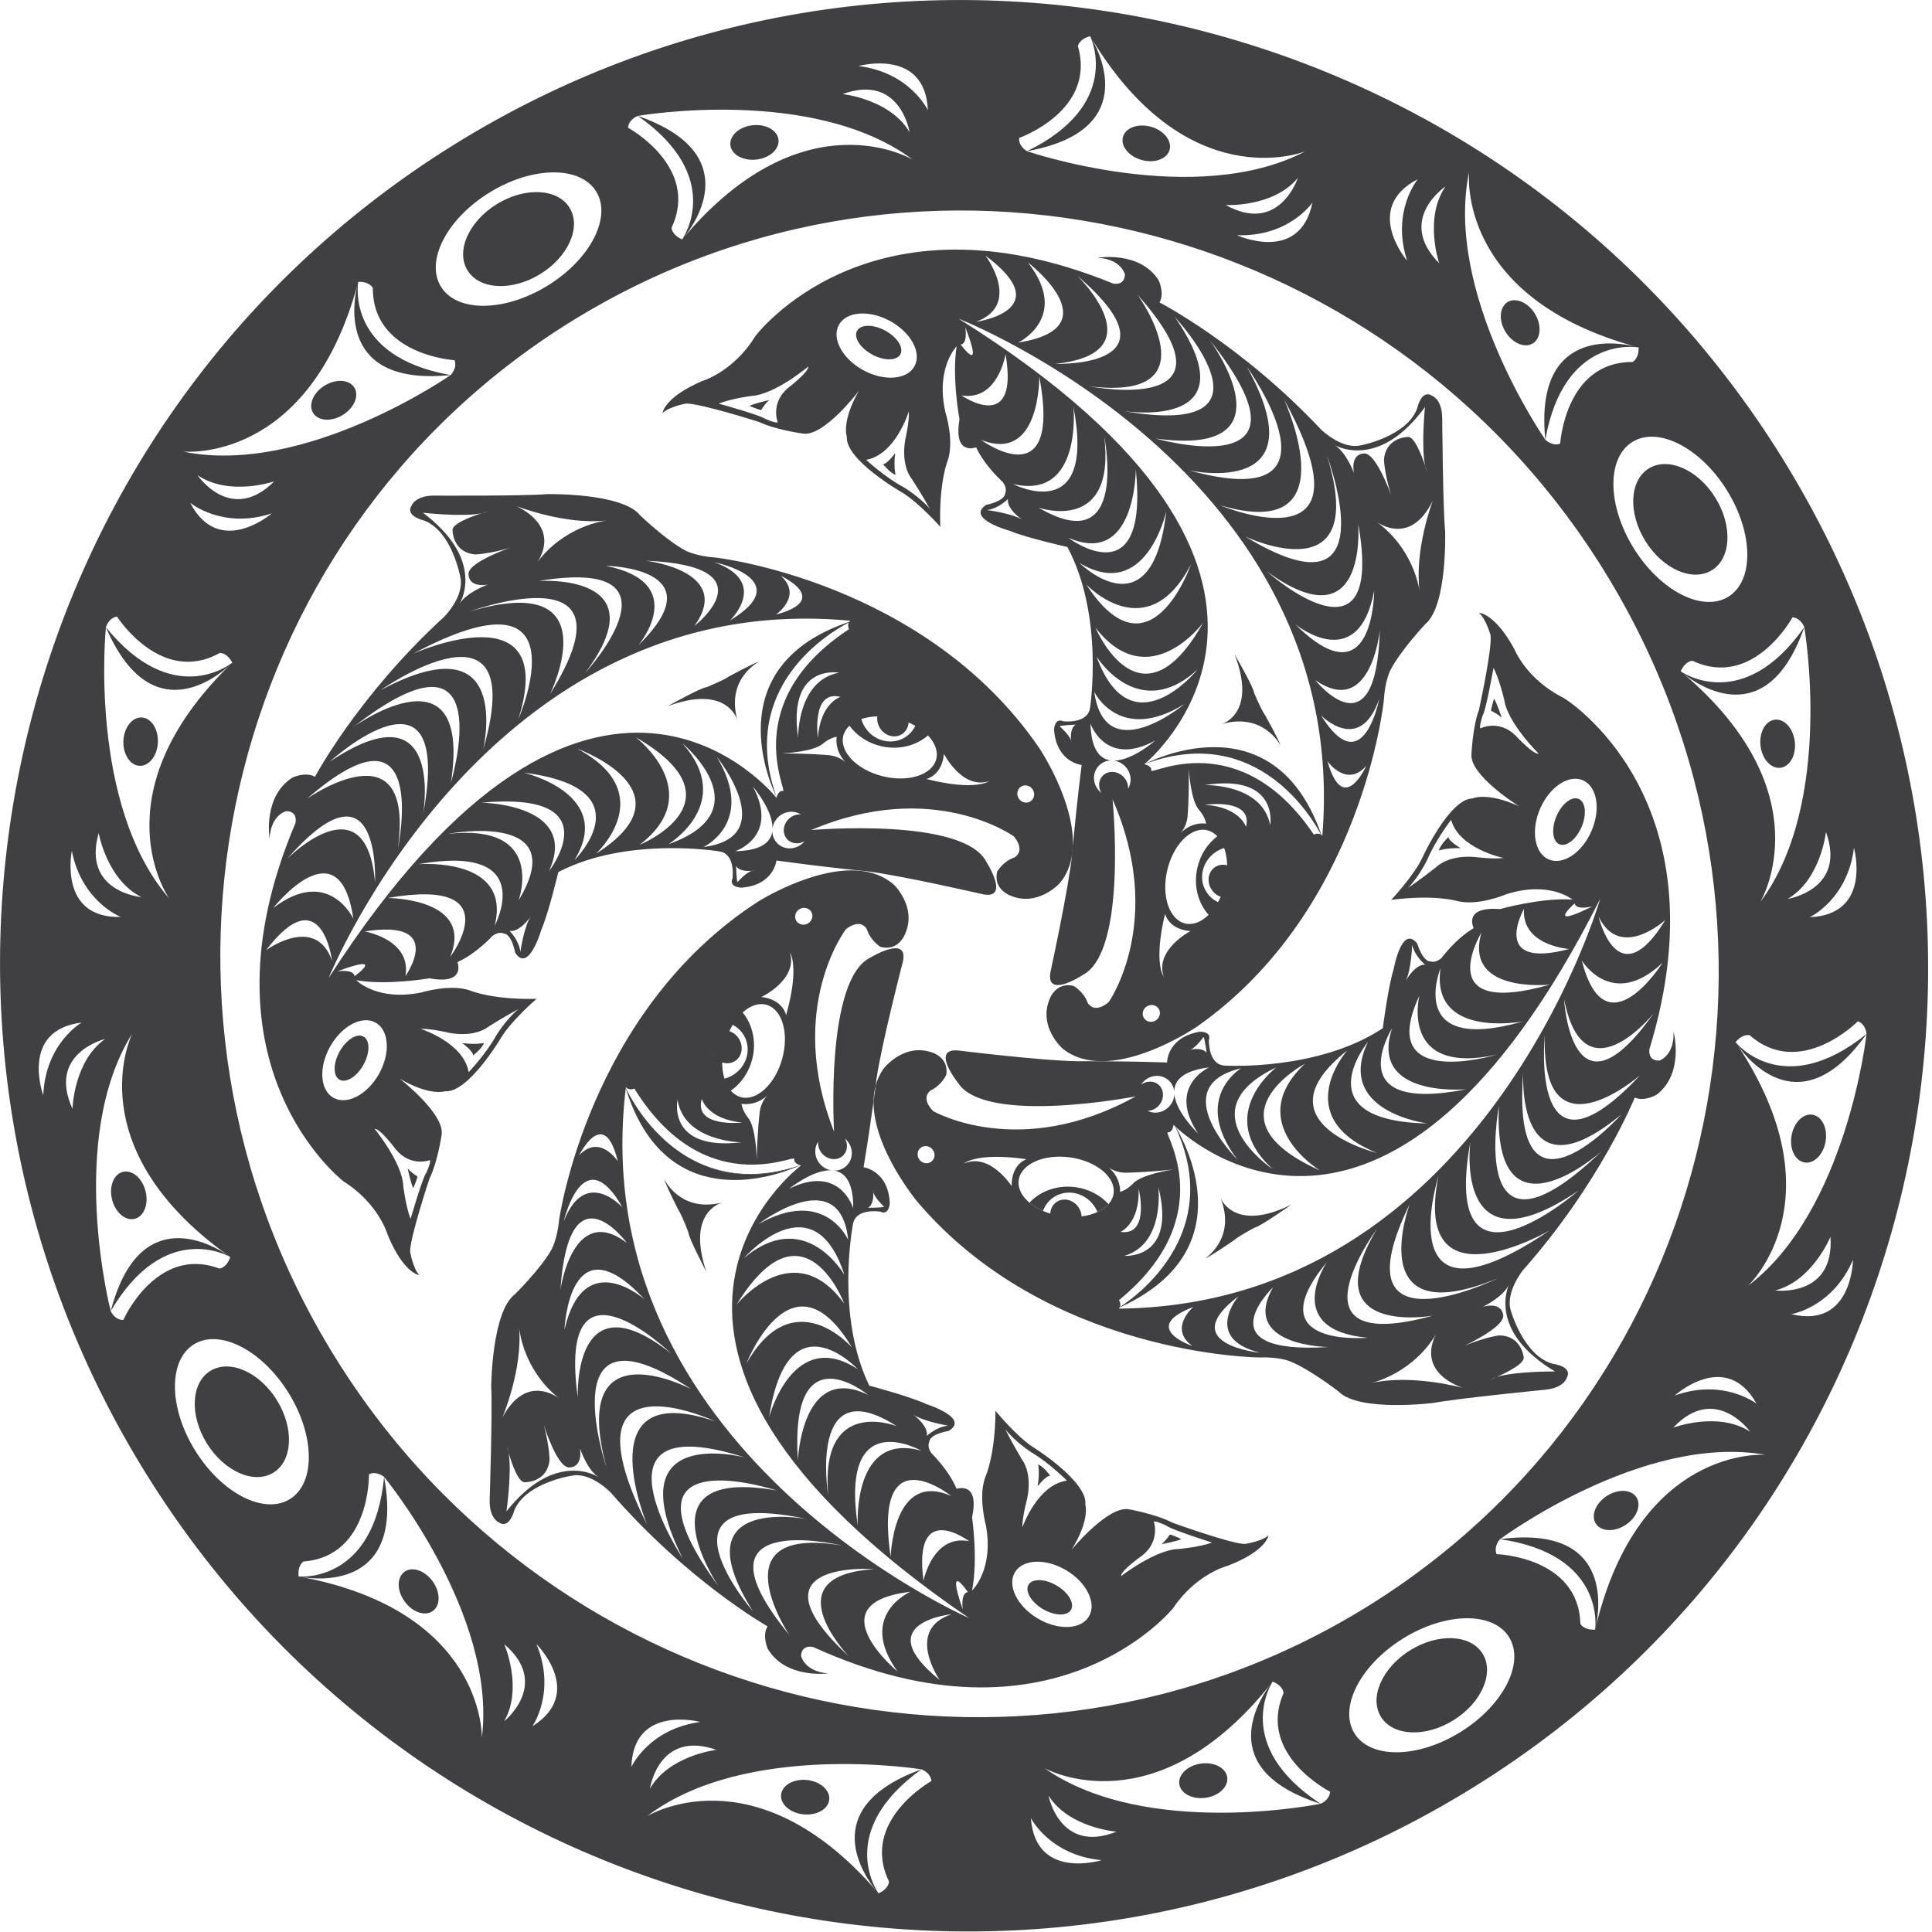
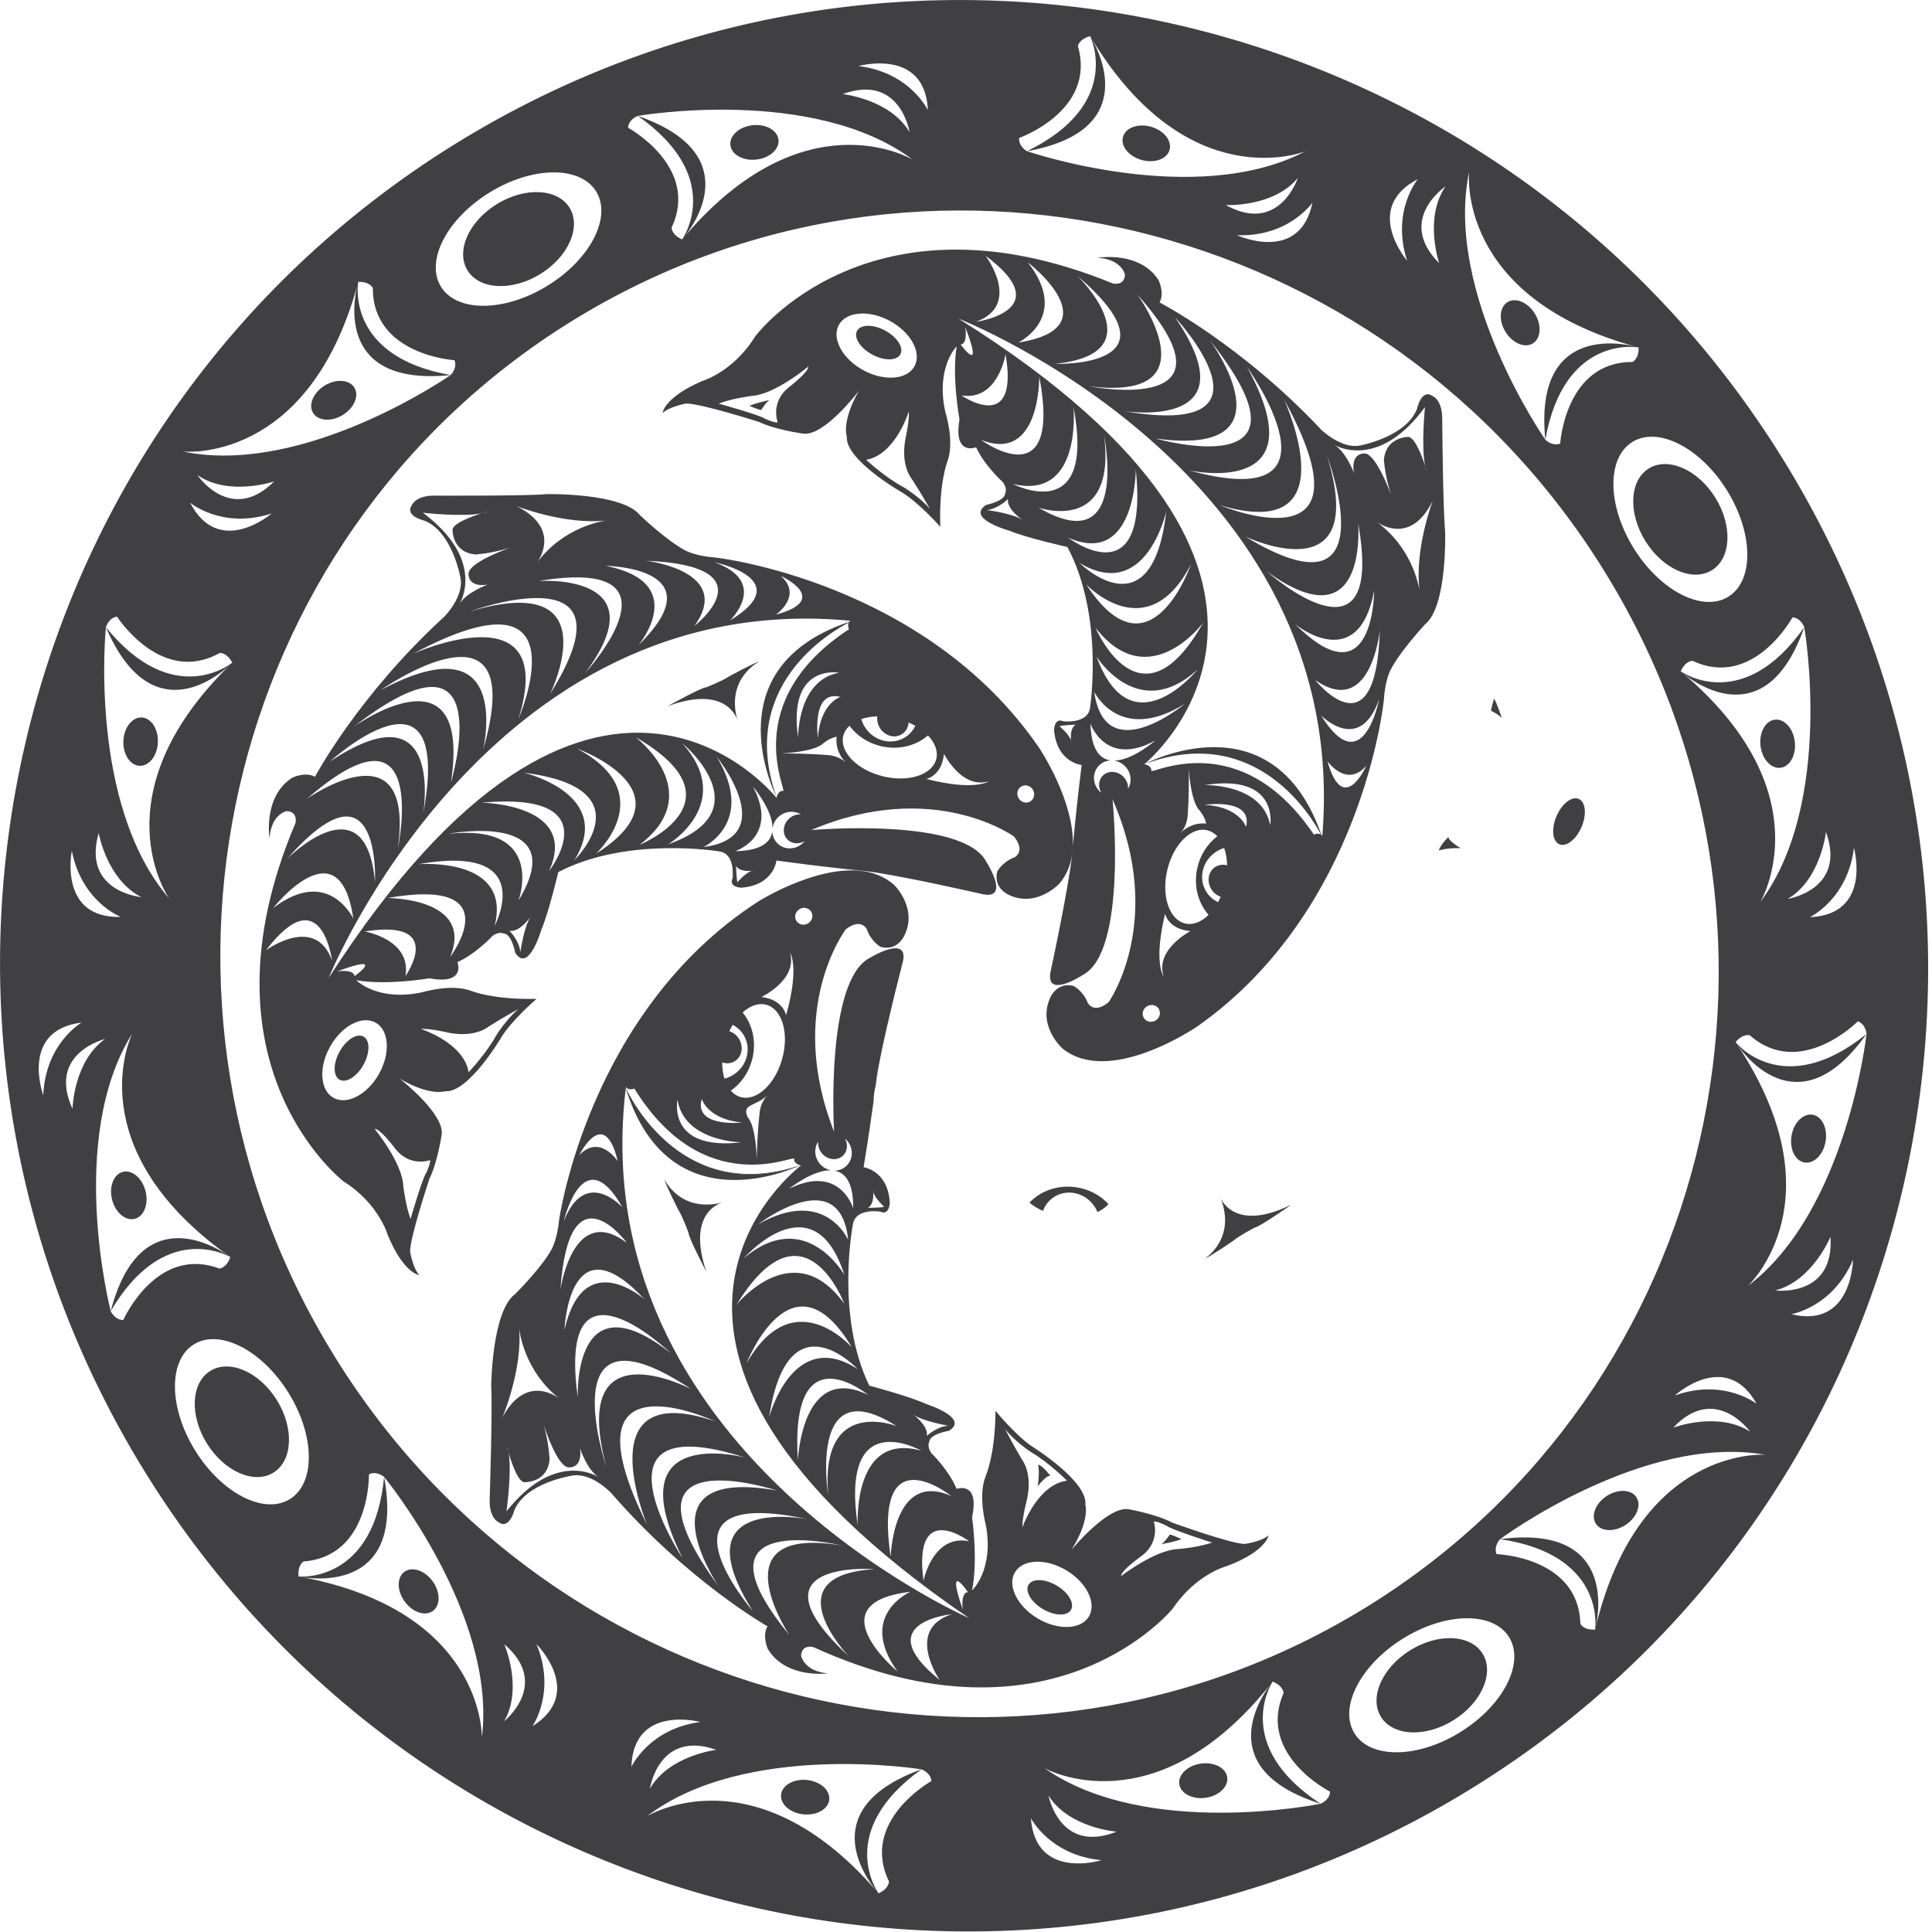
<svg xmlns="http://www.w3.org/2000/svg" width="100%" height="100%" viewBox="0 0 461 461" version="1.1" xml:space="preserve" style="fill-rule:evenodd;clip-rule:evenodd;stroke-linejoin:round;stroke-miterlimit:2;">
  <g transform="matrix(1,0,0,1,-69.98,-65.499)">
    <g transform="matrix(4.167,0,0,4.167,0,0)">
      <g transform="matrix(-0.848,0.529,0.529,0.848,100.899,113.257)">
        <path d="M1.249,-4.358C3.142,-4.357 4.677,-3.302 4.678,-2.001C4.677,-0.699 3.142,0.357 1.249,0.356C-0.644,0.357 -2.18,-0.698 -2.179,-2C-2.18,-3.302 -0.644,-4.357 1.249,-4.358" style="fill:rgb(64,63,65);fill-rule:nonzero;" />
      </g>
    </g>
    <g transform="matrix(4.167,0,0,4.167,0,0)">
      <g transform="matrix(1,0,0,1,119.367,51.069)">
        <path d="M0,39.901C0,39.901 2.362,39.528 3.533,36.788C3.533,36.788 3.497,40.755 0,39.901M-0.919,38.544C1.214,37.996 2.244,35.471 2.244,35.471C2.478,38.976 -0.919,38.544 -0.919,38.544M-2.482,38.283C-2.326,38.136 2.715,33.273 -3.074,24.5C-2.454,25.38 0.582,29.106 4.309,23.859C-0.467,27.7 -3.152,24.375 -3.19,24.327L-3.191,24.326C-2.762,23.81 -2.375,23.932 -2.375,23.932C0.515,26.475 3.815,23.13 3.815,23.13C4.276,23.305 4.309,23.859 4.309,23.859C4.309,23.859 3.196,33.981 -2.482,38.283M-11.191,57.791C-10.976,56.8 -10.234,51.941 -16.676,52.785C-16.665,52.777 -8.492,46.715 -1.48,47.954C-1.597,47.945 -8.687,47.477 -11.191,57.791M-11.232,57.961C-11.232,57.961 -11.232,57.962 -11.233,57.963L-11.233,57.965C-11.903,58.002 -12.077,57.635 -12.077,57.635C-12.178,53.788 -16.875,53.643 -16.875,53.643C-17.06,53.186 -16.676,52.785 -16.676,52.785C-10.67,53.666 -11.213,57.823 -11.232,57.961M-18.923,63.818C-21.365,65.343 -24.09,65.385 -25.009,63.912C-25.928,62.44 -24.693,60.011 -22.25,58.486C-19.807,56.962 -17.082,56.919 -16.163,58.392C-15.244,59.865 -16.48,62.294 -18.923,63.818M-26.952,67.937C-26.952,67.937 -36.93,69.984 -42.766,65.898C-42.615,65.981 -36.411,69.342 -29.81,61.084C-29.802,61.073 -29.795,61.063 -29.787,61.054C-29.746,61 -29.717,60.965 -29.705,60.95C-29.732,60.986 -29.76,61.021 -29.787,61.054C-29.794,61.063 -29.802,61.073 -29.81,61.083C-30.425,61.892 -33.145,65.981 -26.953,67.937C-32.04,64.592 -29.762,61.04 -29.699,60.944C-29.699,60.943 -29.698,60.942 -29.698,60.942C-29.075,61.192 -29.072,61.598 -29.072,61.598C-30.606,65.129 -26.41,67.244 -26.41,67.244C-26.435,67.736 -26.952,67.937 -26.952,67.937M-42.533,67.468C-41.357,69.33 -38.637,69.535 -38.637,69.535C-41.901,70.833 -42.533,67.468 -42.533,67.468M-43.542,68.759C-43.542,68.759 -42.463,70.891 -39.495,71.167C-39.495,71.167 -43.282,72.349 -43.542,68.759M-2.356,46.63C-4.208,45.438 -6.76,46.401 -6.76,46.401C-4.35,43.846 -2.356,46.63 -2.356,46.63M-6.672,44.56C-6.672,44.56 -3.739,41.888 -1.986,45.033C-1.986,45.033 -3.866,43.555 -6.672,44.56M-83.366,42.398C-95.979,22.093 -89.948,-4.466 -69.895,-16.923C-49.841,-29.381 -23.359,-23.019 -10.746,-2.715C1.868,17.59 -4.164,44.149 -24.217,56.607C-44.27,69.064 -70.753,62.702 -83.366,42.398M-51.667,72.387C-51.667,72.387 -51.653,72.792 -52.265,73.067C-52.265,73.067 -52.266,73.065 -52.269,73.063C-52.281,73.049 -52.325,73.001 -52.389,72.924C-52.349,72.97 -52.309,73.016 -52.27,73.062C-52.383,72.9 -54.703,69.48 -49.809,65.966C-55.885,68.163 -53.06,72.108 -52.393,72.919C-59.409,64.856 -65.527,68.654 -65.527,68.654C-59.865,64.33 -49.809,65.966 -49.809,65.966C-49.809,65.966 -49.283,66.145 -49.239,66.637C-49.239,66.637 -53.344,68.922 -51.667,72.387M-61.551,64.849C-61.608,64.856 -64.27,65.186 -65.357,67.074C-65.346,67.006 -64.83,63.699 -61.551,64.849M-66.418,65.826C-66.307,62.265 -62.552,63.233 -62.474,63.254C-65.427,63.65 -66.418,65.826 -66.418,65.826M-72.088,63.5C-72.088,63.5 -70.709,61.547 -71.854,58.796C-71.854,58.796 -69.038,61.59 -72.088,63.5M-73.702,63.211C-72.608,61.301 -73.698,58.802 -73.698,58.802C-71.023,61.078 -73.702,63.211 -73.702,63.211M-74.98,64.15C-74.977,63.93 -74.948,56.928 -85.274,54.959C-84.221,55.128 -79.417,55.563 -80.578,49.222C-81.152,55.267 -85.335,54.935 -85.471,54.923L-85.469,54.923L-85.474,54.923C-85.545,54.255 -85.188,54.063 -85.188,54.063C-81.35,53.766 -81.445,49.068 -81.445,49.068C-80.998,48.859 -80.578,49.222 -80.578,49.222C-80.578,49.222 -74.101,57.08 -74.98,64.15M-85.279,54.959C-85.377,54.943 -85.441,54.929 -85.464,54.924C-85.402,54.936 -85.34,54.947 -85.279,54.959L-85.278,54.959L-85.279,54.959M-85.971,50.491C-87.445,51.406 -89.872,50.166 -91.392,47.72C-92.911,45.274 -92.948,42.549 -91.474,41.633C-89.999,40.717 -87.573,41.958 -86.053,44.404C-84.534,46.85 -84.497,49.575 -85.971,50.491M-95.513,40.236C-96.006,40.237 -96.233,39.731 -96.233,39.731C-96.233,39.731 -98.784,29.87 -95,23.834C-95.073,23.982 -98.119,30.349 -89.54,36.522C-89.536,36.526 -89.532,36.529 -89.527,36.531C-89.456,36.58 -89.411,36.614 -89.395,36.627C-89.392,36.628 -89.39,36.63 -89.389,36.63L-89.387,36.632C-89.605,37.267 -90.009,37.291 -90.009,37.291C-93.613,35.938 -95.513,40.236 -95.513,40.236M-96.556,24.146C-98.355,25.415 -98.422,28.141 -98.422,28.141C-99.885,24.948 -96.556,24.146 -96.556,24.146M-97.897,23.203C-97.897,23.203 -99.972,24.39 -100.096,27.368C-100.096,27.368 -101.469,23.646 -97.897,23.203M-98.46,13.372C-97.894,16.262 -95.708,17.135 -95.658,17.154C-99.22,17.255 -98.475,13.448 -98.46,13.372M-96.923,12.354C-96.914,12.406 -96.426,15.047 -94.475,16.02C-94.546,16.014 -97.876,15.695 -96.923,12.354M-89.279,2.6C-89.28,2.601 -89.281,2.602 -89.281,2.602C-89.281,2.602 -89.28,2.601 -89.279,2.6ZM-96.509,0.567C-96.509,0.567 -96.36,0.031 -95.874,-0.043C-95.874,-0.043 -93.347,3.918 -89.988,2.039C-89.988,2.039 -89.584,2 -89.274,2.595L-89.275,2.596C-89.276,2.597 -89.276,2.598 -89.277,2.599L-89.278,2.598C-89.408,2.703 -92.694,5.262 -96.509,0.567C-93.956,6.495 -90.192,3.452 -89.417,2.734C-97.043,10.217 -92.888,16.096 -92.888,16.096C-97.542,10.702 -96.509,0.567 -96.509,0.567M-87.013,-5.948C-87.013,-5.948 -90.024,-3.365 -91.683,-6.56C-91.683,-6.56 -89.848,-5.027 -87.013,-5.948M-91.266,-8.144C-89.45,-6.9 -86.871,-7.786 -86.871,-7.786C-89.356,-5.303 -91.266,-8.144 -91.266,-8.144M-82.106,-19.032L-82.106,-19.033L-82.106,-19.032C-82.353,-18.032 -83.218,-13.221 -76.769,-13.873C-82.742,-14.93 -82.083,-19.064 -82.058,-19.208L-82.058,-19.207L-82.058,-19.208C-82.057,-19.211 -82.057,-19.212 -82.057,-19.212C-81.385,-19.229 -81.223,-18.857 -81.223,-18.857C-81.236,-15.009 -76.545,-14.724 -76.545,-14.724C-76.373,-14.263 -76.769,-13.873 -76.769,-13.873C-76.769,-13.873 -85.126,-8.048 -92.102,-9.495C-91.98,-9.482 -84.915,-8.807 -82.106,-19.032M-82.061,-19.198L-82.06,-19.199C-82.06,-19.199 -82.06,-19.198 -82.061,-19.198C-82.074,-19.148 -82.087,-19.098 -82.101,-19.049C-82.082,-19.123 -82.068,-19.175 -82.061,-19.198M-74.519,-24.341C-72.063,-25.843 -69.338,-25.861 -68.432,-24.381C-67.526,-22.901 -68.783,-20.482 -71.238,-18.979C-73.695,-17.476 -76.42,-17.458 -77.326,-18.938C-78.232,-20.419 -76.976,-22.837 -74.519,-24.341M-63.408,-21.763C-63.449,-21.712 -63.48,-21.675 -63.497,-21.657C-63.501,-21.652 -63.504,-21.648 -63.507,-21.646C-63.507,-21.645 -63.507,-21.645 -63.508,-21.645C-63.507,-21.645 -63.507,-21.645 -63.507,-21.646C-63.505,-21.648 -63.501,-21.652 -63.497,-21.657C-63.467,-21.693 -63.438,-21.728 -63.408,-21.763M-66.049,-28.714C-66.049,-28.714 -56.015,-30.463 -50.303,-26.206C-50.454,-26.295 -56.549,-29.832 -63.387,-21.788C-62.734,-22.6 -59.94,-26.583 -66.049,-28.713C-61.063,-25.219 -63.444,-21.737 -63.51,-21.642C-63.51,-21.643 -63.509,-21.643 -63.509,-21.643C-63.509,-21.643 -63.51,-21.643 -63.51,-21.642C-63.511,-21.641 -63.511,-21.64 -63.511,-21.64C-64.126,-21.909 -64.117,-22.314 -64.117,-22.314C-62.48,-25.797 -66.61,-28.037 -66.61,-28.037C-66.571,-28.528 -66.049,-28.714 -66.049,-28.714M-50.488,-27.782C-51.609,-29.677 -54.321,-29.964 -54.321,-29.964C-51.02,-31.164 -50.488,-27.782 -50.488,-27.782M-49.441,-29.042C-49.441,-29.042 -50.456,-31.206 -53.414,-31.569C-53.414,-31.569 -49.595,-32.639 -49.441,-29.042M-40.851,-32.709C-40.851,-32.709 -40.796,-33.11 -40.147,-33.278L-40.146,-33.276C-40.099,-33.179 -38.287,-29.361 -43.766,-26.693L-43.767,-26.694C-43.767,-26.694 -44.254,-26.959 -44.215,-27.451C-44.215,-27.451 -39.783,-29.01 -40.851,-32.709M-40.045,-33.109L-40.042,-33.104C-34.575,-24.122 -28.027,-26.607 -27.824,-26.686C-34.127,-23.389 -43.741,-26.685 -43.766,-26.693C-37.421,-27.83 -39.516,-32.179 -40.043,-33.104L-40.045,-33.109C-40.077,-33.161 -40.108,-33.214 -40.14,-33.267C-40.127,-33.246 -40.094,-33.194 -40.045,-33.109M-32.383,-23.61C-32.383,-23.61 -29.66,-23.465 -28.255,-25.161C-28.255,-25.161 -29.312,-21.904 -32.383,-23.61M-27.419,-23.751C-28.138,-20.224 -31.742,-21.882 -31.742,-21.882C-28.763,-21.775 -27.419,-23.751 -27.419,-23.751M-21.384,-25.092C-21.384,-25.092 -22.918,-23.259 -22,-20.424C-22,-20.424 -24.581,-23.437 -21.384,-25.092M-19.8,-24.674C-21.047,-22.86 -20.162,-20.279 -20.162,-20.279C-22.643,-22.767 -19.8,-24.674 -19.8,-24.674M-18.449,-25.509C-18.461,-25.388 -19.143,-18.324 -8.923,-15.504C-9.928,-15.753 -14.729,-16.616 -14.084,-10.173C-13.022,-16.143 -8.889,-15.48 -8.745,-15.455C-8.746,-15.456 -8.747,-15.456 -8.748,-15.456C-8.747,-15.456 -8.746,-15.456 -8.745,-15.455C-8.742,-15.455 -8.741,-15.454 -8.741,-15.454C-8.724,-14.784 -9.096,-14.621 -9.096,-14.621C-12.945,-14.638 -13.233,-9.948 -13.233,-9.948C-13.695,-9.776 -14.085,-10.172 -14.085,-10.172C-14.085,-10.172 -19.902,-18.534 -18.449,-25.509M-8.903,-15.498C-8.901,-15.498 -8.899,-15.498 -8.897,-15.497C-8.899,-15.498 -8.901,-15.498 -8.903,-15.498C-8.905,-15.499 -8.908,-15.5 -8.91,-15.5C-8.907,-15.5 -8.905,-15.499 -8.903,-15.498M-8.756,-15.459C-8.756,-15.459 -8.756,-15.458 -8.755,-15.458L-8.756,-15.458C-8.798,-15.47 -8.84,-15.481 -8.881,-15.493C-8.82,-15.478 -8.776,-15.465 -8.756,-15.459M-3.682,-7.27C-2.163,-4.824 -2.126,-2.099 -3.6,-1.183C-5.075,-0.267 -7.501,-1.508 -9.021,-3.954C-10.541,-6.4 -10.577,-9.125 -9.103,-10.041C-7.629,-10.957 -5.202,-9.717 -3.682,-7.27M0.069,0C0.56,0.039 0.745,0.562 0.745,0.562C0.746,0.565 2.486,10.599 -1.777,16.306C-1.687,16.155 1.855,10.063 -6.182,3.218C-5.368,3.874 -1.389,6.667 0.745,0.562C-2.753,5.546 -6.233,3.161 -6.328,3.095L-6.327,3.096C-6.325,3.098 -6.32,3.102 -6.313,3.108C-6.277,3.138 -6.24,3.169 -6.205,3.2C-6.257,3.157 -6.294,3.125 -6.313,3.108C-6.321,3.102 -6.325,3.098 -6.327,3.096L-6.33,3.093C-6.061,2.478 -5.656,2.488 -5.656,2.488C-2.174,4.129 0.069,0 0.069,0M-0.201,16.122C1.696,15.003 1.985,12.292 1.985,12.292C3.182,15.593 -0.201,16.122 -0.201,16.122M1.059,17.17C1.059,17.17 3.224,16.157 3.589,13.199C3.589,13.199 4.655,17.02 1.059,17.17M-0.53,-9.144C-16.662,-35.112 -50.708,-43.136 -76.574,-27.067C-102.441,-10.999 -110.334,23.078 -94.203,49.046C-78.071,75.013 -44.025,83.037 -18.158,66.969C7.708,50.9 15.601,16.823 -0.53,-9.144" style="fill:rgb(64,63,65);fill-rule:nonzero;" />
      </g>
    </g>
    <g transform="matrix(4.167,0,0,4.167,0,0)">
      <g transform="matrix(-0.99,0.142,0.142,0.99,85.974,118.634)">
        <path d="M0.141,-1.967C0.905,-1.968 1.526,-1.525 1.526,-0.979C1.527,-0.432 0.905,0.01 0.141,0.01C-0.624,0.011 -1.245,-0.432 -1.245,-0.978C-1.246,-1.525 -0.624,-1.967 0.141,-1.967" style="fill:rgb(64,63,65);fill-rule:nonzero;" />
      </g>
    </g>
    <g transform="matrix(4.167,0,0,4.167,0,0)">
      <g transform="matrix(-0.837,0.547,0.547,0.837,110.243,102.61)">
        <path d="M0.541,-1.817C1.306,-1.816 1.926,-1.373 1.927,-0.828C1.926,-0.281 1.306,0.16 0.54,0.161C-0.225,0.16 -0.845,-0.283 -0.846,-0.828C-0.845,-1.375 -0.225,-1.816 0.541,-1.817" style="fill:rgb(64,63,65);fill-rule:nonzero;" />
      </g>
    </g>
    <g transform="matrix(4.167,0,0,4.167,0,0)">
      <g transform="matrix(1,0,0,1,99.027,55.284)">
-         <path d="M0,36.828C-0.256,37.302 -0.939,38.979 1.516,39.906C1.428,39.882 -1.386,39.114 -3.713,39.629C-3.415,39.558 -1.294,38.984 0,36.828M-6.257,32.714C-6.311,32.795 -8.828,36.586 -3.922,37.037C-3.922,37.037 -10.325,37.63 -6.257,32.714M-9.336,34.149C-11.233,37.489 -6.275,37.567 -6.164,37.569C-13.317,38.017 -9.414,34.223 -9.336,34.149M-11.318,34.663C-11.318,34.663 -13.386,37.079 -10.083,37.893C-10.083,37.893 -14.963,37.422 -11.318,34.663M-13.955,37.51C-13.955,37.51 -17.023,36.473 -13.901,35.274C-13.901,35.274 -15.345,36.502 -13.955,37.51M-18.121,35.303C-18.062,35.277 -18.003,35.25 -17.945,35.223L-17.945,35.222C-10.941,31.928 -14.461,25.707 -14.921,24.952C-13.701,26.095 -2.539,35.564 9.394,11.913C9.316,12.182 2.589,35.152 -18.172,35.371C-18.151,35.349 -18.134,35.327 -18.121,35.303M-18.213,35.345C-18.19,35.334 -18.167,35.324 -18.143,35.313C-18.167,35.324 -18.192,35.335 -18.216,35.346C-18.216,35.346 -18.214,35.345 -18.213,35.345M-18.757,29.386C-18.916,29.567 -19.132,29.719 -19.391,29.839C-19.654,29.96 -19.961,30.046 -20.297,30.088L-20.297,30.089C-20.593,30.127 -20.912,30.13 -21.241,30.097C-20.912,30.13 -20.593,30.127 -20.296,30.088C-20.306,29.923 -20.356,29.757 -20.452,29.603C-20.733,29.15 -21.293,28.99 -21.704,29.245C-21.943,29.394 -22.078,29.65 -22.094,29.927C-22.239,29.883 -22.377,29.832 -22.509,29.775C-22.807,29.644 -23.069,29.484 -23.284,29.304C-23.725,28.931 -23.964,28.47 -23.899,28.01C-23.768,27.08 -22.445,26.498 -20.944,26.711C-19.444,26.923 -18.335,27.849 -18.465,28.779C-18.497,29.004 -18.599,29.208 -18.757,29.386M-22.094,29.927C-21.917,29.982 -21.73,30.026 -21.536,30.059C-21.73,30.026 -21.917,29.983 -22.094,29.927M-21.938,30.526C-21.984,30.453 -22.016,30.376 -22.042,30.299C-22.016,30.376 -21.984,30.453 -21.938,30.526C-21.798,30.752 -21.587,30.905 -21.361,30.97C-21.588,30.905 -21.798,30.752 -21.938,30.526M-27.041,27.066C-27.041,27.066 -26.336,26.398 -23.454,26.814C-23.454,26.814 -24.324,27.085 -24.304,28.354C-24.304,28.354 -25.555,26.404 -27.041,27.066M-17.603,27.582C-17.603,27.582 -16.669,27.575 -15.041,27.402C-15.137,27.416 -16.897,27.679 -17.37,28.226C-17.37,28.226 -17.68,28.565 -18.096,28.686C-18.096,28.686 -18.015,27.915 -18.755,27.277C-18.685,27.334 -18.281,27.634 -17.603,27.582M-14.928,24.946C-14.925,24.948 -14.924,24.949 -14.922,24.951C-14.921,24.951 -14.921,24.952 -14.921,24.952C-14.924,24.95 -14.925,24.948 -14.928,24.946M-14.969,24.877L-14.968,24.878C-14.965,24.884 -14.963,24.889 -14.96,24.895C-14.963,24.889 -14.966,24.883 -14.969,24.877M-18.073,30.975C-18.073,30.975 -16.965,30.517 -17.03,28.508C-17.013,28.576 -16.383,31.222 -18.073,30.975M-15.905,28.396C-14.842,32.582 -17.841,32.346 -17.841,32.346C-15.535,31.659 -15.895,28.486 -15.905,28.396M-18.108,35.279C-18.109,35.282 -18.111,35.285 -18.113,35.288C-18.111,35.285 -18.11,35.282 -18.108,35.279M-18.155,34.881C-12.271,30.07 -15.649,25.252 -15.364,25.274C-15.112,25.294 -15.046,24.946 -15.034,24.863C-15.033,24.852 -15.032,24.845 -15.032,24.845C-15.032,24.845 -15.002,24.876 -14.943,24.931L-14.943,24.932C-13.739,27.491 -13.938,29.617 -14.642,31.267C-14.666,31.325 -14.691,31.381 -14.717,31.438C-14.732,31.473 -14.748,31.507 -14.765,31.541C-14.769,31.549 -14.773,31.557 -14.776,31.564C-15.802,33.708 -17.644,34.982 -18.108,35.279C-18.021,35.087 -18.155,34.881 -18.155,34.881M-16.826,22.453C-16.456,21.992 -15.797,21.905 -15.357,22.259C-15.149,22.427 -15.026,22.662 -14.994,22.914C-14.974,22.289 -14.484,21.74 -12.997,21.557C-12.997,21.557 -15.442,22.647 -13.623,25.345C-13.623,25.345 -14.876,24.159 -14.987,23.104C-14.998,23.324 -15.078,23.547 -15.23,23.735C-15.551,24.134 -16.087,24.253 -16.511,24.048L-16.51,24.045C-16.267,24.037 -16.018,23.918 -15.843,23.7C-15.542,23.326 -15.574,22.802 -15.911,22.531C-16.186,22.311 -16.578,22.323 -16.877,22.535L-16.883,22.53C-16.865,22.504 -16.846,22.478 -16.826,22.453M-14.06,20.541C-14.109,20.562 -14.156,20.573 -14.201,20.574C-14.19,20.57 -14.137,20.556 -14.06,20.541M-13.316,19.814C-13.244,19.908 -13.136,20.723 -13.136,20.723C-13.346,20.445 -13.821,20.494 -14.06,20.541C-13.719,20.392 -13.316,19.814 -13.316,19.814M-11.168,21.606C-11.168,21.606 -14.032,23.326 -11.381,26.829C-11.381,26.829 -15.57,22.654 -11.168,21.606M-9.147,21.555C-9.147,21.555 -12.762,24.29 -9.346,27.389C-9.488,27.293 -14.31,24.005 -9.147,21.555M-7.513,21.348C-11.083,24.716 -6.735,27.405 -6.651,27.457C-13.348,24.465 -7.513,21.348 -7.513,21.348M-5.087,20.587C-5.087,20.587 -8.469,24.401 -3.378,26.457C-3.506,26.426 -10.305,24.713 -5.087,20.587M-3.898,20.091C-5.807,24.062 -0.605,24.752 -0.493,24.766C-7.561,24.62 -3.972,20.181 -3.898,20.091M-2.516,19.313C-3.842,23.278 1.597,22.82 1.74,22.808C-5.552,24.246 -2.572,19.403 -2.516,19.313M-1.369,14.534C-1.226,15.185 -0.651,15.652 -0.627,15.673C-1.189,15.644 -1.691,16.516 -1.737,16.6C-1.42,15.994 -1.369,14.534 -1.369,14.534M3.468,20.829C3.311,20.876 -3.497,22.881 -0.959,17.463C-0.978,17.541 -2.054,22.033 3.468,20.829M0.255,15.872C-0.325,19.894 4.852,18.947 4.981,18.922C-1.726,20.847 0.221,15.959 0.255,15.872M2.603,13.826C1.569,17.309 6.406,16.827 6.522,16.816C-0.338,18.769 2.549,13.918 2.603,13.826M5.033,12.48C4.894,14.602 7.622,14.775 7.622,14.775C3.086,15.989 4.996,12.546 5.033,12.48M7.932,12.167C8.027,12.587 8.954,12.333 8.954,12.333C6.189,13.71 7.932,12.167 7.932,12.167M6.451,9.646C5.638,9.296 5.416,7.997 5.956,6.746C6.496,5.495 7.593,4.765 8.407,5.115C9.219,5.466 9.441,6.765 8.901,8.016C8.361,9.267 7.264,9.997 6.451,9.646M4.555,2.556C3.598,1.608 2.539,2.141 2.539,2.141C2.452,2.027 2.678,1.378 2.678,1.378C2.849,1.13 3.29,-1.324 3.29,-1.324C3.65,-0.611 3.903,0.512 3.903,0.512C4.094,1.829 5.873,3.588 5.873,3.588C5.574,3.666 4.555,2.556 4.555,2.556M13.128,13.115C10.391,17.605 9.306,12.917 9.306,12.917C10.532,15.483 13.128,13.115 13.128,13.115M8.346,15.436C8.346,15.436 10.065,18.3 12.968,15.566C12.968,15.566 9.698,20.773 8.346,15.436M7.328,17.642C8.438,23.336 12.304,18.654 12.462,18.46C7.781,25.06 7.334,17.754 7.328,17.642M6.229,19.682C5.988,26.856 11.492,22.168 11.69,21.997C5.319,28.812 6.213,19.838 6.229,19.682M4.994,21.802C4.969,22.263 4.689,29.162 10.62,24.24C10.62,24.24 4.234,31.398 4.994,21.802M3.596,23.779C3.241,31.782 9.255,26.556 9.48,26.357C1.768,33.743 3.565,23.954 3.596,23.779M1.962,25.826C1.932,26.07 1.073,33.4 8.154,28.614C8.154,28.614 0.217,35.516 1.962,25.826M0.136,27.787C-1.414,35.498 6.514,30.886 6.514,30.886C-2.767,37.155 0.084,27.953 0.136,27.787M-1.514,29.394C-1.565,29.531 -4.206,36.827 3.529,33.636C3.313,33.74 -5.766,38.098 -1.514,29.394M-0.181,35.772C-8.727,38.119 -3.504,30.966 -3.394,30.817C-7.039,36.943 -0.322,35.797 -0.181,35.772M4.803,37.286C5.235,37.836 5.875,38.41 6.81,38.969C6.81,38.969 4.542,38.948 3.465,39.286C4.034,39.035 5.113,38.506 5.014,38.134C5.014,38.134 4.97,37.725 4.687,37.378C4.478,37.122 4.139,36.9 3.59,36.905C3.59,36.905 2.759,37.019 1.622,37.499C1.622,37.499 3.842,36.468 3.846,35.793C3.846,35.793 3.86,34.954 2.683,35.263C2.683,35.263 3.833,34.718 4.172,34.001C4.066,34.239 3.526,35.66 4.803,37.286M3.126,39.428C3.216,39.375 3.329,39.328 3.462,39.287C3.262,39.374 3.126,39.428 3.126,39.428M-28.903,26.953C-29.112,27.112 -29.418,27.062 -29.584,26.841C-29.75,26.621 -29.716,26.313 -29.506,26.155C-29.297,25.997 -28.992,26.046 -28.825,26.266C-28.658,26.487 -28.693,26.794 -28.903,26.953M2.233,9.508C0.671,9.377 0.011,10.085 0.011,10.085C-0.828,10.75 -1.597,11.273 -1.597,11.273C-0.944,10.598 -0.486,9.625 -0.486,9.625C-0.029,8.533 0.862,7.381 0.862,7.381C1.306,9.018 3.787,9.548 3.856,9.563C3.232,9.647 2.233,9.508 2.233,9.508M-0.157,40.771C1.049,40.53 6.297,40.007 6.297,40.007C7.332,39.895 7.487,39.33 7.487,39.33C7.833,38.665 6.704,38.534 6.704,38.534C5.031,38.098 4.292,35.523 4.292,35.523C3.93,34.454 4.974,33.171 4.974,33.171C9.416,28.152 11.376,23.286 11.376,23.286C11.96,23.531 12.636,23.114 12.65,23.105C14.214,21.879 13.615,19.576 13.595,19.503C13.659,20.888 12.792,21.163 12.792,21.163C12.11,21.208 12.213,20.526 12.213,20.526C16.626,6.079 7.316,0.406 7.316,0.406C5.169,-0.656 4.49,-2.382 4.49,-2.382C3.353,-4.476 2.46,-4.472 2.46,-4.472C2.868,-4.11 3.122,-3.182 3.122,-3.182C3.211,-2.354 2.455,1.085 2.455,1.085C2.088,2.079 2.024,3.651 2.024,3.651C1.958,4.849 4.68,6.559 4.749,6.602C2.903,5.761 2.085,6.157 2.085,6.157C0.756,6.177 -0.779,9.534 -0.779,9.534C-1.253,10.564 -2.568,11.962 -2.568,11.962C-0.076,11.644 1.196,12.025 1.196,12.025C2.376,12.341 4.001,11.648 4.001,11.648C6.484,10.845 7.81,11.945 7.81,11.945C6.016,11.825 3.655,12.492 3.655,12.492C1.512,12.324 2.153,13.584 2.153,13.584C1.127,14.182 0.311,15.293 0.311,15.293C-0.038,15.601 -0.303,15.488 -0.303,15.488C-0.767,15.526 -1.079,14.463 -1.079,14.463C-1.969,13.346 -2.429,15.933 -2.429,15.933C-2.747,16.935 -3.05,19.314 -3.05,19.314C-6.782,21.78 -12.09,21.453 -12.09,21.453C-13.054,21.422 -13.01,20 -13.01,20C-12.834,19.464 -13.555,19.517 -13.555,19.517C-13.918,19.581 -14.209,19.688 -14.444,19.817C-15.409,20.35 -15.405,21.275 -15.405,21.275C-16.908,21.226 -18.23,21.209 -19.153,21.204C-20.007,21.199 -20.519,21.204 -20.519,21.204C-22.505,21.185 -27.392,20.585 -27.392,20.585C-28.143,20.53 -28.168,20.956 -27.991,21.415C-27.799,21.913 -27.37,22.448 -27.37,22.448C-25.795,24.884 -17.204,23.218 -17.204,23.218C-23.858,26.912 -28.792,24.062 -28.792,24.062C-29.574,23.266 -28.932,22.87 -28.932,22.87C-28.305,22.574 -28.043,21.973 -28.043,21.973C-28.016,21.769 -28.032,21.595 -28.077,21.448C-28.262,20.836 -28.935,20.677 -28.935,20.677C-30.573,20.17 -31.673,21.675 -31.673,21.675C-31.869,21.968 -32.005,22.28 -32.091,22.603L-32.091,22.605C-32.119,22.822 -32.159,23.122 -32.21,23.491C-32.253,26.188 -29.712,29.237 -29.712,29.237C-22.216,38.075 -10.146,38.165 -10.146,38.165C-8.967,38.124 -8.366,38.386 -8.366,38.386C-7.207,38.852 -5.573,40.123 -5.573,40.123C-4.411,41.304 -0.157,40.771 -0.157,40.771" style="fill:rgb(64,63,65);fill-rule:nonzero;" />
-       </g>
+         </g>
    </g>
    <g transform="matrix(4.167,0,0,4.167,0,0)">
      <g transform="matrix(1,0,0,1,66.797,97.642)">
-         <path d="M0,-13.659C-0.014,-13.709 -0.02,-13.757 -0.014,-13.801C-0.014,-13.801 -0.006,-13.745 0,-13.659C0.099,-13.302 0.624,-12.822 0.624,-12.822C0.521,-12.763 -0.301,-12.762 -0.301,-12.762C0.005,-12.935 0.015,-13.417 0,-13.659M-4.82,-13.85C-4.82,-13.85 -3.484,-14.934 -2.423,-14.91C-2.639,-14.951 -2.848,-15.059 -3.013,-15.233C-3.366,-15.603 -3.414,-16.15 -3.156,-16.543L-3.153,-16.542C-3.176,-16.299 -3.091,-16.038 -2.898,-15.836C-2.566,-15.489 -2.044,-15.451 -1.73,-15.751C-1.476,-15.994 -1.437,-16.383 -1.608,-16.707L-1.602,-16.713C-1.578,-16.692 -1.555,-16.67 -1.533,-16.647C-1.124,-16.219 -1.124,-15.556 -1.533,-15.165C-1.726,-14.98 -1.975,-14.89 -2.228,-14.891C-1.612,-14.788 -1.133,-14.229 -1.146,-12.733C-1.146,-12.733 -1.906,-15.3 -4.82,-13.85M-1.22,-4.765C-1.22,-4.765 -4.558,-8.618 -7.264,-3.839C-7.218,-3.954 -4.629,-10.482 -1.22,-4.765M-0.884,-3.521C-4.572,-5.934 -5.939,-0.86 -5.965,-0.757C-4.896,-7.742 -0.968,-3.61 -0.884,-3.521M-4.315,1.716C-4.788,-5.702 -0.38,-2.119 -0.294,-2.048C-4.102,-3.907 -4.315,1.716 -4.315,1.716M1.336,-0.262C1.255,-0.294 -3.051,-1.943 -2.581,3.685C-2.606,3.528 -3.705,-3.49 1.336,-0.262M4.293,-0.286C3.615,-0.228 3.068,0.301 3.068,0.301C3.17,-0.255 2.361,-0.872 2.292,-0.923C2.84,-0.534 4.25,-0.293 4.293,-0.286M4.474,3.745C1.118,2.246 0.999,7.24 0.999,7.24C-0.04,0.185 4.388,3.676 4.474,3.745M5.492,6.331C3.431,5.918 2.89,8.535 2.878,8.595C2.261,3.896 5.492,6.331 5.492,6.331M5.123,10.234C4.122,7.316 5.422,9.245 5.422,9.245C5.004,9.283 5.117,10.183 5.123,10.234M-0.888,5.434C-1.918,-1.463 2.668,1.101 2.754,1.149C-1.159,0.047 -0.895,5.31 -0.888,5.434M-6.583,-11.822C-6.583,-11.822 -1.897,-15.428 -1.435,-10.926C-1.435,-10.926 -2.764,-13.991 -6.583,-11.822M-1.657,-7.268C-4.519,-11.238 -7.743,-7.317 -7.826,-7.215C-3.983,-13.461 -1.657,-7.268 -1.657,-7.268M-7.406,-9.877C-7.312,-9.984 -3.406,-14.369 -1.648,-8.916C-1.648,-8.916 -3.886,-12.858 -7.406,-9.877M-14.171,-19.607C-11.926,-12.375 -5.744,-14.535 -4.443,-15.082C-6.682,-14.383 -8.503,-14.646 -9.936,-15.311C-9.95,-15.317 -9.964,-15.323 -9.977,-15.33C-12.66,-16.562 -13.969,-19.197 -14.169,-19.627C-14.169,-19.623 -14.17,-19.618 -14.17,-19.614C-14.17,-19.618 -14.169,-19.622 -14.169,-19.627C-14.167,-19.642 -14.166,-19.657 -14.164,-19.673C-13.981,-19.448 -13.68,-19.592 -13.68,-19.592C-9.681,-13.129 -4.462,-15.847 -4.521,-15.566C-4.581,-15.286 -4.139,-15.182 -4.139,-15.182C-4.139,-15.182 -17.71,-5.091 5.485,10.729C5.485,10.729 -16.634,1.08 -14.171,-19.607M3.802,14.273C-0.292,10.971 4.499,10.51 4.499,10.51C1.794,11.388 3.802,14.273 3.802,14.273M1.393,13.793C1.393,13.793 -3.341,9.869 2.127,9.228C2.127,9.228 -0.937,10.557 1.393,13.793M0.074,7.929C-5.768,8.286 -1.507,12.808 -1.406,12.914C-7.34,7.411 -0.047,7.92 0.074,7.929M-4.812,11.69C-10.739,4.476 -1.967,6.534 -1.806,6.573C-9.016,5.372 -4.812,11.69 -4.812,11.69M-3.749,5.07C-4.232,4.98 -10.992,3.819 -6.898,10.329C-6.898,10.329 -13.157,3.062 -3.749,5.07M-5.52,3.427C-13.56,1.998 -8.844,8.929 -8.844,8.929C-15.221,0.23 -5.52,3.427 -5.52,3.427M-7.333,1.54C-7.462,1.505 -14.76,-0.395 -10.913,7.311C-10.913,7.311 -16.717,-1.465 -7.333,1.54M-9.043,-0.53C-16.396,-3.045 -13.03,5.19 -12.951,5.384C-17.945,-4.63 -9.206,-0.606 -9.043,-0.53M-15.287,2.065C-15.389,1.756 -18.456,-7.706 -10.42,-2.376C-10.555,-2.447 -17.433,-6.014 -15.287,2.065M-19.102,2.872C-19.695,3.229 -20.337,3.783 -21.002,4.623C-21.002,4.623 -20.684,2.376 -20.878,1.264C-20.704,1.862 -20.321,3 -19.939,2.951C-19.939,2.951 -19.549,2.96 -19.178,2.745C-18.884,2.575 -18.603,2.265 -18.534,1.701C-18.534,1.701 -18.539,0.865 -18.863,-0.32C-18.818,-0.177 -18.112,2.011 -17.465,2.1C-17.465,2.1 -16.636,2.224 -16.787,1.019C-16.771,1.065 -16.392,2.215 -15.751,2.646C-16.023,2.486 -17.352,1.818 -19.102,2.872M-20.878,1.261C-20.935,1.071 -20.968,0.936 -20.974,0.914C-20.933,1.009 -20.902,1.126 -20.878,1.261M-21.237,-0.749C-21.201,-0.833 -20.071,-3.527 -20.279,-5.9C-20.25,-5.616 -19.969,-3.432 -18.001,-1.859C-18.457,-2.182 -20.01,-3.036 -21.237,-0.749M-17.682,-5.766C-17.676,-5.89 -17.388,-12.145 -13.088,-7.511C-13.088,-7.511 -16.578,-10.62 -17.682,-5.766M-16.917,-1.89C-18.124,-10.667 -11.721,-4.558 -11.584,-4.427C-17.168,-8.833 -16.924,-2.062 -16.917,-1.89M-14.107,-10.752C-17.173,-13.074 -17.9,-8.162 -17.914,-8.057C-17.418,-15.278 -14.107,-10.752 -14.107,-10.752M-14.359,-12.785C-14.359,-12.785 -16.483,-15.151 -17.723,-11.985C-17.702,-12.073 -16.595,-16.723 -14.359,-12.785M-14.627,-15.426C-14.627,-15.426 -15.654,-17.019 -16.836,-15.773C-16.836,-15.773 -15.407,-18.68 -14.627,-15.426M-14.195,-19.685C-14.188,-19.66 -14.18,-19.634 -14.171,-19.608C-14.18,-19.634 -14.188,-19.66 -14.196,-19.687C-14.196,-19.687 -14.196,-19.686 -14.195,-19.685M-11.207,-18.949C-10.829,-16.571 -7.631,-16.514 -7.545,-16.512C-11.835,-16.007 -11.207,-18.949 -11.207,-18.949M-9.818,-18.999C-9.818,-18.999 -9.509,-17.841 -7.509,-17.642C-7.576,-17.635 -10.284,-17.355 -9.818,-18.999M-9.299,-22.316C-9.371,-22.063 -9.335,-21.77 -9.176,-21.516C-9.081,-21.362 -8.954,-21.243 -8.811,-21.162C-8.954,-21.243 -9.081,-21.362 -9.177,-21.516C-9.335,-21.77 -9.371,-22.063 -9.299,-22.316M-6.057,-19.196C-6.103,-19.154 -6.478,-18.79 -6.516,-18.089C-6.516,-18.089 -6.631,-17.165 -6.673,-15.533C-6.676,-15.684 -6.713,-17.411 -7.185,-17.942C-7.185,-17.942 -7.48,-18.294 -7.546,-18.722C-7.546,-18.722 -6.788,-18.539 -6.057,-19.196M-7.924,-21.159C-7.514,-21.414 -7.409,-21.987 -7.69,-22.439C-7.825,-22.656 -8.024,-22.806 -8.241,-22.875C-8.247,-22.86 -8.253,-22.846 -8.26,-22.831C-8.253,-22.846 -8.247,-22.86 -8.241,-22.875C-8.181,-23.003 -8.116,-23.124 -8.047,-23.239C-7.879,-23.518 -7.686,-23.757 -7.478,-23.946C-7.051,-24.334 -6.564,-24.512 -6.115,-24.387C-5.211,-24.134 -4.807,-22.747 -5.215,-21.287C-5.621,-19.828 -6.685,-18.848 -7.589,-19.101C-7.808,-19.162 -7.998,-19.29 -8.153,-19.468C-8.312,-19.65 -8.435,-19.884 -8.519,-20.157C-8.435,-19.884 -8.312,-19.65 -8.153,-19.469L-8.147,-19.474C-7.576,-19.872 -7.128,-20.497 -6.931,-21.262C-6.674,-22.262 -6.91,-23.259 -7.477,-23.946C-7.686,-23.757 -7.879,-23.518 -8.047,-23.239L-8.044,-23.238C-7.778,-23.099 -7.551,-22.889 -7.395,-22.614C-6.947,-21.825 -7.254,-20.805 -8.082,-20.334C-8.223,-20.254 -8.369,-20.196 -8.519,-20.157C-8.605,-20.434 -8.65,-20.749 -8.648,-21.087C-8.408,-21.004 -8.145,-21.022 -7.924,-21.159M-8.491,-22.194C-8.589,-21.839 -8.639,-21.49 -8.645,-21.159C-8.639,-21.49 -8.59,-21.84 -8.491,-22.194M-4.768,-27.378C-4.768,-27.378 -4.199,-26.592 -4.989,-23.788C-4.989,-23.788 -5.143,-24.686 -6.404,-24.833C-6.404,-24.833 -4.307,-25.818 -4.768,-27.378M-4.212,-29.87C-3.972,-30.006 -3.672,-29.931 -3.543,-29.703C-3.413,-29.474 -3.502,-29.178 -3.742,-29.042C-3.982,-28.905 -4.282,-28.98 -4.412,-29.208C-4.541,-29.437 -4.452,-29.733 -4.212,-29.87M9.045,1.233C10.068,1.829 11.093,2.862 11.093,2.862C9.41,3.089 8.56,5.483 8.537,5.544C8.536,4.916 8.804,3.943 8.804,3.943C9.139,2.411 8.524,1.666 8.524,1.666C7.974,0.746 7.557,-0.085 7.557,-0.085C8.14,0.652 9.045,1.233 9.045,1.233M12.351,10.639C11.897,11.399 10.58,11.448 9.41,10.749C8.241,10.05 7.661,8.867 8.115,8.108C8.569,7.347 9.886,7.298 11.056,7.997C12.226,8.696 12.805,9.879 12.351,10.639M15.393,7.156C16.458,6.331 16.068,5.211 16.068,5.211C16.193,5.14 16.806,5.45 16.806,5.45C17.03,5.651 19.405,6.409 19.405,6.409C18.651,6.674 17.505,6.777 17.505,6.777C16.173,6.794 14.197,8.327 14.197,8.327C14.159,8.02 15.393,7.156 15.393,7.156M0.139,-19.755C0.172,-20.006 0.188,-20.144 0.188,-20.144C0.468,-22.111 1.703,-26.877 1.703,-26.877C1.854,-27.603 1.45,-27.693 0.981,-27.586C0.457,-27.466 -0.147,-27.099 -0.147,-27.099C-2.768,-25.857 -2.242,-17.121 -2.242,-17.121C-5.032,-24.202 -1.561,-28.719 -1.561,-28.719C-0.669,-29.391 -0.36,-28.703 -0.36,-28.703C-0.149,-28.043 0.412,-27.705 0.412,-27.705C0.623,-27.647 0.807,-27.643 0.966,-27.673C1.575,-27.792 1.814,-28.419 1.814,-28.419C2.531,-29.976 1.184,-31.264 1.184,-31.264C0.627,-31.751 -0.044,-31.989 -0.756,-32.06C-3.387,-32.321 -6.571,-30.31 -6.571,-30.31C-16.314,-24.037 -17.984,-12.082 -17.984,-12.082C-18.098,-10.908 -18.436,-10.347 -18.436,-10.347C-19.05,-9.258 -20.524,-7.805 -20.524,-7.805C-21.847,-6.808 -21.876,-2.52 -21.876,-2.52C-21.795,-1.293 -21.964,3.978 -21.964,3.978C-21.989,5.019 -21.449,5.246 -21.449,5.246C-20.835,5.677 -20.557,4.575 -20.557,4.575C-19.906,2.973 -17.256,2.577 -17.256,2.577C-16.148,2.358 -15.013,3.562 -15.013,3.562C-10.619,8.623 -6.053,11.204 -6.053,11.204C-6.375,11.757 -6.04,12.491 -6.04,12.491C-5.029,14.201 -2.666,13.908 -2.593,13.899C-3.974,13.78 -4.132,12.885 -4.132,12.885C-4.089,12.203 -3.425,12.395 -3.425,12.395C10.32,18.662 17.163,10.175 17.163,10.175C18.497,8.185 20.296,7.738 20.296,7.738C22.522,6.885 22.635,5.999 22.635,5.999C22.222,6.357 21.269,6.487 21.269,6.487C20.436,6.467 17.127,5.267 17.127,5.267C16.189,4.773 14.64,4.503 14.64,4.503C13.457,4.281 11.402,6.763 11.356,6.819C12.431,5.099 12.146,4.235 12.146,4.235C12.301,2.916 9.173,0.954 9.173,0.954C8.214,0.349 7,-1.138 7,-1.138C6.989,1.374 6.446,2.586 6.446,2.586C5.978,3.714 6.451,5.416 6.451,5.416C6.923,7.982 5.658,9.153 5.658,9.153C6.013,7.39 5.66,4.963 5.66,4.963C6.108,2.86 4.774,3.33 4.774,3.33C4.316,2.235 3.322,1.28 3.322,1.28C3.061,0.894 3.208,0.646 3.208,0.646C3.231,0.181 4.326,0.012 4.326,0.012C5.551,-0.725 3.046,-1.52 3.046,-1.52C2.095,-1.966 -0.225,-2.578 -0.225,-2.578C-2.181,-6.601 -1.162,-11.82 -1.162,-11.82C-1.004,-12.773 0.399,-12.543 0.399,-12.543C0.908,-12.298 0.949,-13.02 0.949,-13.02C0.866,-14.902 -0.552,-15.084 -0.552,-15.084C-0.299,-16.61 -0.105,-17.951 0.02,-18.868C0.026,-19.169 0.062,-19.465 0.139,-19.754L0.139,-19.755" style="fill:rgb(64,63,65);fill-rule:nonzero;" />
+         <path d="M0,-13.659C-0.014,-13.709 -0.02,-13.757 -0.014,-13.801C-0.014,-13.801 -0.006,-13.745 0,-13.659C0.099,-13.302 0.624,-12.822 0.624,-12.822C0.521,-12.763 -0.301,-12.762 -0.301,-12.762C0.005,-12.935 0.015,-13.417 0,-13.659M-4.82,-13.85C-4.82,-13.85 -3.484,-14.934 -2.423,-14.91C-2.639,-14.951 -2.848,-15.059 -3.013,-15.233C-3.366,-15.603 -3.414,-16.15 -3.156,-16.543L-3.153,-16.542C-3.176,-16.299 -3.091,-16.038 -2.898,-15.836C-2.566,-15.489 -2.044,-15.451 -1.73,-15.751C-1.476,-15.994 -1.437,-16.383 -1.608,-16.707L-1.602,-16.713C-1.578,-16.692 -1.555,-16.67 -1.533,-16.647C-1.124,-16.219 -1.124,-15.556 -1.533,-15.165C-1.726,-14.98 -1.975,-14.89 -2.228,-14.891C-1.612,-14.788 -1.133,-14.229 -1.146,-12.733C-1.146,-12.733 -1.906,-15.3 -4.82,-13.85M-1.22,-4.765C-1.22,-4.765 -4.558,-8.618 -7.264,-3.839C-7.218,-3.954 -4.629,-10.482 -1.22,-4.765M-0.884,-3.521C-4.572,-5.934 -5.939,-0.86 -5.965,-0.757C-4.896,-7.742 -0.968,-3.61 -0.884,-3.521M-4.315,1.716C-4.788,-5.702 -0.38,-2.119 -0.294,-2.048C-4.102,-3.907 -4.315,1.716 -4.315,1.716M1.336,-0.262C1.255,-0.294 -3.051,-1.943 -2.581,3.685C-2.606,3.528 -3.705,-3.49 1.336,-0.262M4.293,-0.286C3.615,-0.228 3.068,0.301 3.068,0.301C3.17,-0.255 2.361,-0.872 2.292,-0.923C2.84,-0.534 4.25,-0.293 4.293,-0.286M4.474,3.745C1.118,2.246 0.999,7.24 0.999,7.24C-0.04,0.185 4.388,3.676 4.474,3.745M5.492,6.331C3.431,5.918 2.89,8.535 2.878,8.595C2.261,3.896 5.492,6.331 5.492,6.331M5.123,10.234C4.122,7.316 5.422,9.245 5.422,9.245C5.004,9.283 5.117,10.183 5.123,10.234M-0.888,5.434C-1.918,-1.463 2.668,1.101 2.754,1.149C-1.159,0.047 -0.895,5.31 -0.888,5.434M-6.583,-11.822C-6.583,-11.822 -1.897,-15.428 -1.435,-10.926C-1.435,-10.926 -2.764,-13.991 -6.583,-11.822M-1.657,-7.268C-4.519,-11.238 -7.743,-7.317 -7.826,-7.215C-3.983,-13.461 -1.657,-7.268 -1.657,-7.268M-7.406,-9.877C-7.312,-9.984 -3.406,-14.369 -1.648,-8.916C-1.648,-8.916 -3.886,-12.858 -7.406,-9.877M-14.171,-19.607C-11.926,-12.375 -5.744,-14.535 -4.443,-15.082C-6.682,-14.383 -8.503,-14.646 -9.936,-15.311C-9.95,-15.317 -9.964,-15.323 -9.977,-15.33C-12.66,-16.562 -13.969,-19.197 -14.169,-19.627C-14.169,-19.623 -14.17,-19.618 -14.17,-19.614C-14.17,-19.618 -14.169,-19.622 -14.169,-19.627C-14.167,-19.642 -14.166,-19.657 -14.164,-19.673C-13.981,-19.448 -13.68,-19.592 -13.68,-19.592C-9.681,-13.129 -4.462,-15.847 -4.521,-15.566C-4.581,-15.286 -4.139,-15.182 -4.139,-15.182C-4.139,-15.182 -17.71,-5.091 5.485,10.729C5.485,10.729 -16.634,1.08 -14.171,-19.607M3.802,14.273C-0.292,10.971 4.499,10.51 4.499,10.51C1.794,11.388 3.802,14.273 3.802,14.273M1.393,13.793C1.393,13.793 -3.341,9.869 2.127,9.228C2.127,9.228 -0.937,10.557 1.393,13.793M0.074,7.929C-5.768,8.286 -1.507,12.808 -1.406,12.914C-7.34,7.411 -0.047,7.92 0.074,7.929M-4.812,11.69C-10.739,4.476 -1.967,6.534 -1.806,6.573C-9.016,5.372 -4.812,11.69 -4.812,11.69M-3.749,5.07C-4.232,4.98 -10.992,3.819 -6.898,10.329C-6.898,10.329 -13.157,3.062 -3.749,5.07M-5.52,3.427C-13.56,1.998 -8.844,8.929 -8.844,8.929C-15.221,0.23 -5.52,3.427 -5.52,3.427M-7.333,1.54C-7.462,1.505 -14.76,-0.395 -10.913,7.311C-10.913,7.311 -16.717,-1.465 -7.333,1.54M-9.043,-0.53C-16.396,-3.045 -13.03,5.19 -12.951,5.384C-17.945,-4.63 -9.206,-0.606 -9.043,-0.53M-15.287,2.065C-15.389,1.756 -18.456,-7.706 -10.42,-2.376C-10.555,-2.447 -17.433,-6.014 -15.287,2.065M-19.102,2.872C-19.695,3.229 -20.337,3.783 -21.002,4.623C-21.002,4.623 -20.684,2.376 -20.878,1.264C-20.704,1.862 -20.321,3 -19.939,2.951C-19.939,2.951 -19.549,2.96 -19.178,2.745C-18.884,2.575 -18.603,2.265 -18.534,1.701C-18.534,1.701 -18.539,0.865 -18.863,-0.32C-18.818,-0.177 -18.112,2.011 -17.465,2.1C-17.465,2.1 -16.636,2.224 -16.787,1.019C-16.771,1.065 -16.392,2.215 -15.751,2.646C-16.023,2.486 -17.352,1.818 -19.102,2.872M-20.878,1.261C-20.935,1.071 -20.968,0.936 -20.974,0.914C-20.933,1.009 -20.902,1.126 -20.878,1.261M-21.237,-0.749C-21.201,-0.833 -20.071,-3.527 -20.279,-5.9C-20.25,-5.616 -19.969,-3.432 -18.001,-1.859C-18.457,-2.182 -20.01,-3.036 -21.237,-0.749M-17.682,-5.766C-17.676,-5.89 -17.388,-12.145 -13.088,-7.511C-13.088,-7.511 -16.578,-10.62 -17.682,-5.766M-16.917,-1.89C-18.124,-10.667 -11.721,-4.558 -11.584,-4.427C-17.168,-8.833 -16.924,-2.062 -16.917,-1.89M-14.107,-10.752C-17.173,-13.074 -17.9,-8.162 -17.914,-8.057C-17.418,-15.278 -14.107,-10.752 -14.107,-10.752M-14.359,-12.785C-14.359,-12.785 -16.483,-15.151 -17.723,-11.985C-17.702,-12.073 -16.595,-16.723 -14.359,-12.785M-14.627,-15.426C-14.627,-15.426 -15.654,-17.019 -16.836,-15.773C-16.836,-15.773 -15.407,-18.68 -14.627,-15.426M-14.195,-19.685C-14.188,-19.66 -14.18,-19.634 -14.171,-19.608C-14.18,-19.634 -14.188,-19.66 -14.196,-19.687C-14.196,-19.687 -14.196,-19.686 -14.195,-19.685M-11.207,-18.949C-10.829,-16.571 -7.631,-16.514 -7.545,-16.512C-11.835,-16.007 -11.207,-18.949 -11.207,-18.949M-9.818,-18.999C-9.818,-18.999 -9.509,-17.841 -7.509,-17.642C-7.576,-17.635 -10.284,-17.355 -9.818,-18.999M-9.299,-22.316C-9.371,-22.063 -9.335,-21.77 -9.176,-21.516C-9.081,-21.362 -8.954,-21.243 -8.811,-21.162C-8.954,-21.243 -9.081,-21.362 -9.177,-21.516C-9.335,-21.77 -9.371,-22.063 -9.299,-22.316M-6.057,-19.196C-6.103,-19.154 -6.478,-18.79 -6.516,-18.089C-6.516,-18.089 -6.631,-17.165 -6.673,-15.533C-6.676,-15.684 -6.713,-17.411 -7.185,-17.942C-7.546,-18.722 -6.788,-18.539 -6.057,-19.196M-7.924,-21.159C-7.514,-21.414 -7.409,-21.987 -7.69,-22.439C-7.825,-22.656 -8.024,-22.806 -8.241,-22.875C-8.247,-22.86 -8.253,-22.846 -8.26,-22.831C-8.253,-22.846 -8.247,-22.86 -8.241,-22.875C-8.181,-23.003 -8.116,-23.124 -8.047,-23.239C-7.879,-23.518 -7.686,-23.757 -7.478,-23.946C-7.051,-24.334 -6.564,-24.512 -6.115,-24.387C-5.211,-24.134 -4.807,-22.747 -5.215,-21.287C-5.621,-19.828 -6.685,-18.848 -7.589,-19.101C-7.808,-19.162 -7.998,-19.29 -8.153,-19.468C-8.312,-19.65 -8.435,-19.884 -8.519,-20.157C-8.435,-19.884 -8.312,-19.65 -8.153,-19.469L-8.147,-19.474C-7.576,-19.872 -7.128,-20.497 -6.931,-21.262C-6.674,-22.262 -6.91,-23.259 -7.477,-23.946C-7.686,-23.757 -7.879,-23.518 -8.047,-23.239L-8.044,-23.238C-7.778,-23.099 -7.551,-22.889 -7.395,-22.614C-6.947,-21.825 -7.254,-20.805 -8.082,-20.334C-8.223,-20.254 -8.369,-20.196 -8.519,-20.157C-8.605,-20.434 -8.65,-20.749 -8.648,-21.087C-8.408,-21.004 -8.145,-21.022 -7.924,-21.159M-8.491,-22.194C-8.589,-21.839 -8.639,-21.49 -8.645,-21.159C-8.639,-21.49 -8.59,-21.84 -8.491,-22.194M-4.768,-27.378C-4.768,-27.378 -4.199,-26.592 -4.989,-23.788C-4.989,-23.788 -5.143,-24.686 -6.404,-24.833C-6.404,-24.833 -4.307,-25.818 -4.768,-27.378M-4.212,-29.87C-3.972,-30.006 -3.672,-29.931 -3.543,-29.703C-3.413,-29.474 -3.502,-29.178 -3.742,-29.042C-3.982,-28.905 -4.282,-28.98 -4.412,-29.208C-4.541,-29.437 -4.452,-29.733 -4.212,-29.87M9.045,1.233C10.068,1.829 11.093,2.862 11.093,2.862C9.41,3.089 8.56,5.483 8.537,5.544C8.536,4.916 8.804,3.943 8.804,3.943C9.139,2.411 8.524,1.666 8.524,1.666C7.974,0.746 7.557,-0.085 7.557,-0.085C8.14,0.652 9.045,1.233 9.045,1.233M12.351,10.639C11.897,11.399 10.58,11.448 9.41,10.749C8.241,10.05 7.661,8.867 8.115,8.108C8.569,7.347 9.886,7.298 11.056,7.997C12.226,8.696 12.805,9.879 12.351,10.639M15.393,7.156C16.458,6.331 16.068,5.211 16.068,5.211C16.193,5.14 16.806,5.45 16.806,5.45C17.03,5.651 19.405,6.409 19.405,6.409C18.651,6.674 17.505,6.777 17.505,6.777C16.173,6.794 14.197,8.327 14.197,8.327C14.159,8.02 15.393,7.156 15.393,7.156M0.139,-19.755C0.172,-20.006 0.188,-20.144 0.188,-20.144C0.468,-22.111 1.703,-26.877 1.703,-26.877C1.854,-27.603 1.45,-27.693 0.981,-27.586C0.457,-27.466 -0.147,-27.099 -0.147,-27.099C-2.768,-25.857 -2.242,-17.121 -2.242,-17.121C-5.032,-24.202 -1.561,-28.719 -1.561,-28.719C-0.669,-29.391 -0.36,-28.703 -0.36,-28.703C-0.149,-28.043 0.412,-27.705 0.412,-27.705C0.623,-27.647 0.807,-27.643 0.966,-27.673C1.575,-27.792 1.814,-28.419 1.814,-28.419C2.531,-29.976 1.184,-31.264 1.184,-31.264C0.627,-31.751 -0.044,-31.989 -0.756,-32.06C-3.387,-32.321 -6.571,-30.31 -6.571,-30.31C-16.314,-24.037 -17.984,-12.082 -17.984,-12.082C-18.098,-10.908 -18.436,-10.347 -18.436,-10.347C-19.05,-9.258 -20.524,-7.805 -20.524,-7.805C-21.847,-6.808 -21.876,-2.52 -21.876,-2.52C-21.795,-1.293 -21.964,3.978 -21.964,3.978C-21.989,5.019 -21.449,5.246 -21.449,5.246C-20.835,5.677 -20.557,4.575 -20.557,4.575C-19.906,2.973 -17.256,2.577 -17.256,2.577C-16.148,2.358 -15.013,3.562 -15.013,3.562C-10.619,8.623 -6.053,11.204 -6.053,11.204C-6.375,11.757 -6.04,12.491 -6.04,12.491C-5.029,14.201 -2.666,13.908 -2.593,13.899C-3.974,13.78 -4.132,12.885 -4.132,12.885C-4.089,12.203 -3.425,12.395 -3.425,12.395C10.32,18.662 17.163,10.175 17.163,10.175C18.497,8.185 20.296,7.738 20.296,7.738C22.522,6.885 22.635,5.999 22.635,5.999C22.222,6.357 21.269,6.487 21.269,6.487C20.436,6.467 17.127,5.267 17.127,5.267C16.189,4.773 14.64,4.503 14.64,4.503C13.457,4.281 11.402,6.763 11.356,6.819C12.431,5.099 12.146,4.235 12.146,4.235C12.301,2.916 9.173,0.954 9.173,0.954C8.214,0.349 7,-1.138 7,-1.138C6.989,1.374 6.446,2.586 6.446,2.586C5.978,3.714 6.451,5.416 6.451,5.416C6.923,7.982 5.658,9.153 5.658,9.153C6.013,7.39 5.66,4.963 5.66,4.963C6.108,2.86 4.774,3.33 4.774,3.33C4.316,2.235 3.322,1.28 3.322,1.28C3.061,0.894 3.208,0.646 3.208,0.646C3.231,0.181 4.326,0.012 4.326,0.012C5.551,-0.725 3.046,-1.52 3.046,-1.52C2.095,-1.966 -0.225,-2.578 -0.225,-2.578C-2.181,-6.601 -1.162,-11.82 -1.162,-11.82C-1.004,-12.773 0.399,-12.543 0.399,-12.543C0.908,-12.298 0.949,-13.02 0.949,-13.02C0.866,-14.902 -0.552,-15.084 -0.552,-15.084C-0.299,-16.61 -0.105,-17.951 0.02,-18.868C0.026,-19.169 0.062,-19.465 0.139,-19.754L0.139,-19.755" style="fill:rgb(64,63,65);fill-rule:nonzero;" />
      </g>
    </g>
    <g transform="matrix(4.167,0,0,4.167,0,0)">
      <g transform="matrix(-0.995,-0.102,-0.102,0.995,62.7,119.598)">
        <path d="M-0.099,-1.973C0.666,-1.972 1.287,-1.53 1.286,-0.984C1.286,-0.437 0.665,0.005 -0.099,0.004C-0.865,0.004 -1.486,-0.439 -1.486,-0.985C-1.486,-1.531 -0.864,-1.973 -0.099,-1.973" style="fill:rgb(64,63,65);fill-rule:nonzero;" />
      </g>
    </g>
    <g transform="matrix(4.167,0,0,4.167,0,0)">
      <g transform="matrix(-0.986,-0.168,-0.168,0.986,119.897,82.225)">
        <path d="M-0.234,-2.752C0.312,-2.752 0.755,-2.131 0.755,-1.365C0.755,-0.6 0.312,0.02 -0.234,0.02C-0.779,0.02 -1.222,-0.601 -1.222,-1.366C-1.222,-2.132 -0.779,-2.752 -0.234,-2.752" style="fill:rgb(64,63,65);fill-rule:nonzero;" />
      </g>
    </g>
    <g transform="matrix(4.167,0,0,4.167,0,0)">
      <g transform="matrix(-0.86,-0.51,-0.51,0.86,76.221,107.559)">
        <path d="M-0.398,-1.452C0.381,-1.453 1.013,-1.103 1.014,-0.671C1.013,-0.24 0.381,0.109 -0.398,0.109C-1.178,0.108 -1.81,-0.241 -1.81,-0.672C-1.809,-1.103 -1.178,-1.453 -0.398,-1.452" style="fill:rgb(64,63,65);fill-rule:nonzero;" />
      </g>
    </g>
    <g transform="matrix(4.167,0,0,4.167,0,0)">
      <g transform="matrix(1,0,0,1,83.779,104.127)">
        <path d="M0,-0.533C0,-0.533 -0.246,-0.147 -0.483,0.015C-0.483,0.015 0.436,-0.15 0.664,-0.28C0.664,-0.28 0.074,-0.548 0,-0.533" style="fill:rgb(64,63,65);fill-rule:nonzero;" />
      </g>
    </g>
    <g transform="matrix(4.167,0,0,4.167,0,0)">
      <g transform="matrix(1,0,0,1,76.937,100.182)">
        <path d="M0,0.042C0,0.042 -0.38,-0.482 -0.695,-0.604C-0.695,-0.604 -0.596,-0.14 -0.725,0.646C-0.725,0.646 -0.237,0.012 0,0.042" style="fill:rgb(64,63,65);fill-rule:nonzero;" />
      </g>
    </g>
    <g transform="matrix(4.167,0,0,4.167,0,0)">
      <g transform="matrix(1,0,0,1,86.683,87.787)">
        <path d="M0,-3.473C0.927,-1.139 -0.893,0 -0.893,0C-0.607,-0.097 0.746,-1.031 0.746,-1.031C1.092,-1.323 1.971,-1.779 1.971,-1.779C2.266,-1.824 4.056,-3.089 4.056,-3.089C0.87,-1.512 0.054,-3.342 0,-3.473" style="fill:rgb(64,63,65);fill-rule:nonzero;" />
      </g>
    </g>
    <g transform="matrix(4.167,0,0,4.167,0,0)">
      <g transform="matrix(1,0,0,1,75.743,84.104)">
        <path d="M0,0.483C0.215,0.664 0.477,0.824 0.775,0.954L0.777,0.95C0.878,0.67 1.057,0.416 1.31,0.226C2.033,-0.322 3.085,-0.151 3.659,0.608C3.757,0.738 3.835,0.875 3.893,1.018C4.151,0.899 4.367,0.746 4.527,0.566L4.521,0.561C4.051,0.047 3.374,-0.316 2.589,-0.411C1.565,-0.535 0.607,-0.17 0,0.483" style="fill:rgb(64,63,65);fill-rule:nonzero;" />
      </g>
    </g>
    <g transform="matrix(4.167,0,0,4.167,0,0)">
      <g transform="matrix(0.809,-0.588,-0.588,-0.809,42.085,107.272)">
        <path d="M-0.815,-0.266C-0.27,-0.266 0.173,0.355 0.172,1.121C0.173,1.886 -0.27,2.506 -0.815,2.506C-1.362,2.506 -1.805,1.885 -1.804,1.12C-1.804,0.354 -1.362,-0.266 -0.815,-0.266" style="fill:rgb(64,63,65);fill-rule:nonzero;" />
      </g>
    </g>
    <g transform="matrix(4.167,0,0,4.167,0,0)">
      <g transform="matrix(0.111,0.994,0.994,-0.111,118.368,57.342)">
        <path d="M0.983,-0.878C1.749,-0.877 2.369,-0.435 2.369,0.112C2.368,0.657 1.748,1.1 0.983,1.099C0.217,1.098 -0.404,0.656 -0.403,0.11C-0.403,-0.436 0.218,-0.879 0.983,-0.878" style="fill:rgb(64,63,65);fill-rule:nonzero;" />
      </g>
    </g>
    <g transform="matrix(4.167,0,0,4.167,0,0)">
      <g transform="matrix(-0.92,-0.392,-0.392,0.92,105.622,63.742)">
        <path d="M-0.553,-2.71C-0.122,-2.71 0.228,-2.078 0.228,-1.298C0.227,-0.519 -0.122,0.112 -0.553,0.113C-0.985,0.113 -1.334,-0.519 -1.335,-1.299C-1.334,-2.078 -0.985,-2.71 -0.553,-2.71" style="fill:rgb(64,63,65);fill-rule:nonzero;" />
      </g>
    </g>
    <g transform="matrix(4.167,0,0,4.167,0,0)">
      <g transform="matrix(1,0,0,1,99.736,64.42)">
        <path d="M0,-0.774C0,-0.774 -0.469,-0.329 -0.549,0C-0.549,0 -0.103,-0.159 0.693,-0.134C0.693,-0.134 0.001,-0.536 0,-0.774" style="fill:rgb(64,63,65);fill-rule:nonzero;" />
      </g>
    </g>
    <g transform="matrix(4.167,0,0,4.167,0,0)">
      <g transform="matrix(1,0,0,1,54.831,88.547)">
        <path d="M0,-5.31C0.058,-5.014 0.807,-3.55 0.807,-3.55C1.052,-3.169 1.389,-2.238 1.389,-2.238C1.394,-1.94 2.413,0 2.413,0C1.289,-3.304 3.12,-3.913 3.317,-3.968C0.888,-3.362 0,-5.31 0,-5.31" style="fill:rgb(64,63,65);fill-rule:nonzero;" />
      </g>
    </g>
    <g transform="matrix(4.167,0,0,4.167,0,0)">
      <g transform="matrix(1,0,0,1,62.598,83.139)">
        <path d="M0,-0.687C-2.357,0.102 -4.254,-0.138 -5.737,-0.808C-4.304,-0.142 -2.483,0.121 -0.243,-0.579C-0.086,-0.645 0,-0.687 0,-0.687" style="fill:rgb(35,31,32);fill-rule:nonzero;" />
      </g>
    </g>
    <g transform="matrix(4.167,0,0,4.167,0,0)">
      <g transform="matrix(1,0,0,1,102.18,56.138)">
        <path d="M0,0.284C0,0.284 0.415,0.477 0.607,0.691C0.607,0.691 0.322,-0.198 0.164,-0.407C0.164,-0.407 -0.024,0.213 0,0.284" style="fill:rgb(64,63,65);fill-rule:nonzero;" />
      </g>
    </g>
    <g transform="matrix(4.167,0,0,4.167,0,0)">
      <g transform="matrix(-0.849,0.528,0.528,0.849,33.717,98.65)">
        <path d="M1.809,-6.34C3.11,-6.34 4.166,-4.806 4.166,-2.912C4.166,-1.019 3.11,0.517 1.809,0.516C0.507,0.516 -0.548,-1.018 -0.548,-2.912C-0.548,-4.805 0.507,-6.34 1.809,-6.34" style="fill:rgb(64,63,65);fill-rule:nonzero;" />
      </g>
    </g>
    <g transform="matrix(4.167,0,0,4.167,0,0)">
      <g transform="matrix(0.849,-0.528,-0.528,-0.849,116.088,46.975)">
        <path d="M-1.809,-0.516C-0.508,-0.516 0.548,1.018 0.548,2.912C0.548,4.805 -0.508,6.341 -1.809,6.34C-3.111,6.34 -4.166,4.806 -4.166,2.912C-4.166,1.019 -3.111,-0.516 -1.809,-0.516" style="fill:rgb(64,63,65);fill-rule:nonzero;" />
      </g>
    </g>
    <g transform="matrix(4.167,0,0,4.167,0,0)">
      <g transform="matrix(1,0,0,1,43.628,37.853)">
        <path d="M0,39.261C-0.271,37.586 -2.687,36.799 -2.75,36.779C-2.122,36.761 -1.141,37.003 -1.141,37.003C0.398,37.297 1.128,36.661 1.128,36.661C2.033,36.087 2.852,35.647 2.852,35.647C2.13,36.25 1.573,37.17 1.573,37.17C1.005,38.209 0,39.261 0,39.261M-2.215,44.298C-2.141,44.42 -2.433,45.041 -2.433,45.041C-2.628,45.271 -3.324,47.665 -3.324,47.665C-3.608,46.919 -3.742,45.776 -3.742,45.776C-3.794,44.445 -5.38,42.511 -5.38,42.511C-5.075,42.464 -4.176,43.675 -4.176,43.675C-3.324,44.718 -2.215,44.298 -2.215,44.298M-7.74,40.728C-8.513,40.293 -8.597,38.979 -7.929,37.792C-7.262,36.603 -6.095,35.991 -5.323,36.426C-4.551,36.859 -4.467,38.174 -5.133,39.362C-5.801,40.55 -6.968,41.161 -7.74,40.728M-11.601,32.279C-8.411,28.098 -7.821,32.874 -7.821,32.874C-8.772,30.194 -11.601,32.279 -11.601,32.279M-6.603,30.469C-6.603,30.469 -8.015,27.442 -11.186,29.858C-11.186,29.858 -7.39,25.021 -6.603,30.469M-5.36,28.382C-5.874,22.555 -10.274,26.927 -10.384,27.036C-5.04,20.956 -5.354,28.262 -5.36,28.382M-4.054,26.466C-3.048,19.228 -9.25,23.6 -9.25,23.6C-2.198,17.479 -4.02,26.306 -4.054,26.466M-2.604,24.485C-2.528,24.005 -1.544,17.208 -7.946,21.477C-7.946,21.477 -0.849,15.026 -2.604,24.485M-1.01,22.669C0.181,14.75 -6.337,19.308 -6.591,19.489C1.925,12.892 -1.01,22.669 -1.01,22.669M0.83,20.801C0.888,20.549 2.498,13.366 -5.036,17.383C-5.036,17.383 3.577,11.347 0.83,20.801M2.851,19.042C5.197,11.536 -3.168,15.295 -3.168,15.295C6.713,10.03 2.922,18.878 2.851,19.042M-0.815,9.082C-1.188,8.497 -1.76,7.869 -2.619,7.225C-2.619,7.225 -0.362,7.483 0.743,7.259C0.151,7.448 -0.98,7.863 -0.92,8.243C-0.92,8.243 -0.918,8.637 -0.691,9.003C-0.512,9.29 -0.196,9.56 0.367,9.614C0.367,9.614 1.2,9.587 2.375,9.232C2.196,9.295 0.068,10.051 -0.003,10.693C-0.003,10.693 -0.105,11.526 1.096,11.342C1.053,11.358 -0.105,11.775 -0.512,12.436C-0.376,12.198 0.302,10.835 -0.815,9.082M1.09,7.154C0.996,7.197 0.879,7.232 0.746,7.258C0.935,7.197 1.067,7.16 1.09,7.154M7.921,7.667C7.647,7.701 5.466,8.037 3.942,10.048C4.255,9.578 5.058,8.008 2.741,6.845C2.741,6.845 5.515,7.943 7.921,7.667M9.723,14.81C9.789,14.732 12.682,11.228 7.855,10.266C7.979,10.268 14.238,10.39 9.723,14.81M12.934,13.705C15.148,10.613 10.352,9.998 10.144,9.972C17.368,10.277 12.934,13.705 12.934,13.705M14.96,13.399C14.96,13.399 17.268,11.213 14.07,10.059C14.159,10.077 18.836,11.059 14.96,13.399M17.881,10.844C17.881,10.844 20.824,12.194 17.593,13.061C17.593,13.061 19.157,11.991 17.881,10.844M4.001,11.134C12.695,9.701 6.87,16.188 6.681,16.395C10.931,10.697 4.171,11.123 4.001,11.134M0.086,12.872C0.294,12.796 9.8,9.396 4.66,17.616C4.727,17.48 8.111,10.505 0.086,12.872M20.69,14.113C19.429,15.002 17.538,16.748 17.121,19.418C17.538,16.747 19.429,15.002 20.69,14.113M21.776,13.5C21.773,13.504 21.771,13.509 21.769,13.514L21.768,13.514C21.771,13.509 21.773,13.504 21.776,13.5M21.85,13.411C21.826,13.432 21.806,13.453 21.791,13.476C21.788,13.48 21.786,13.484 21.783,13.488C21.785,13.484 21.788,13.48 21.791,13.476C21.724,13.498 21.659,13.521 21.594,13.544L21.593,13.544C14.641,16.013 17.023,22.157 17.54,23.305L17.54,23.306C17.586,23.408 17.617,23.47 17.625,23.486C15.398,17.18 20.686,14.074 21.768,13.514C21.678,13.691 21.782,13.896 21.782,13.896C15.429,18.067 18.286,23.211 18.004,23.159C17.722,23.107 17.629,23.552 17.629,23.552C17.629,23.552 7.179,10.256 -8.014,33.866C-8.014,33.866 1.059,11.449 21.85,13.411M21.951,13.423L21.953,13.423C21.943,13.427 21.91,13.443 21.861,13.467C21.909,13.443 21.941,13.428 21.951,13.423M23.633,20.598C24.639,20.828 25.629,20.565 26.302,19.979C26.702,20.396 26.892,20.878 26.779,21.33C26.55,22.241 25.174,22.681 23.704,22.314C22.234,21.945 21.227,20.908 21.455,19.998C21.51,19.778 21.632,19.584 21.807,19.424L21.813,19.43C22.226,19.99 22.864,20.422 23.633,20.598M23.403,18.886C23.375,19.106 23.422,19.343 23.553,19.554C23.834,20.006 24.394,20.167 24.805,19.911C25.041,19.764 25.176,19.512 25.194,19.238C25.197,19.197 25.195,19.156 25.193,19.114C25.195,19.156 25.197,19.197 25.194,19.238C25.329,19.296 25.458,19.36 25.58,19.429L25.578,19.432C25.447,19.701 25.243,19.935 24.971,20.099C24.195,20.567 23.166,20.287 22.675,19.473C22.591,19.333 22.528,19.189 22.486,19.041C22.757,18.948 23.069,18.895 23.403,18.886M23.787,18.273C24.198,18.018 24.758,18.178 25.039,18.63C25.099,18.726 25.141,18.828 25.166,18.93C25.141,18.828 25.098,18.726 25.039,18.63C24.758,18.178 24.198,18.018 23.787,18.273C23.732,18.307 23.683,18.347 23.639,18.391C23.683,18.347 23.732,18.307 23.787,18.273M29.804,22.596C29.804,22.596 29.034,23.187 26.21,22.472C26.21,22.472 27.105,22.294 27.217,21.03C27.217,21.03 28.258,23.099 29.804,22.596M21.292,17.772C21.253,17.785 20.141,18.147 19.999,20.117C19.99,20.05 19.638,17.352 21.292,17.772M18.869,20.111C18.248,15.837 21.207,16.386 21.207,16.386C18.84,16.827 18.867,20.025 18.869,20.111M20.472,21.098C20.472,21.098 19.548,21.008 17.92,21.009C18.113,21 19.797,20.912 20.307,20.433C20.307,20.433 20.651,20.128 21.078,20.051C21.078,20.051 20.917,20.811 21.587,21.522C21.523,21.458 21.151,21.117 20.472,21.098M19.164,26.118C18.747,26.538 18.084,26.556 17.683,26.158C17.494,25.97 17.396,25.723 17.39,25.471C17.303,26.089 16.757,26.582 15.264,26.608C15.351,26.579 17.78,25.73 16.28,22.907C16.28,22.907 17.403,24.217 17.403,25.279C17.437,25.06 17.539,24.847 17.71,24.676C18.071,24.312 18.617,24.25 19.017,24.499L19.016,24.501C18.773,24.484 18.513,24.576 18.317,24.775C17.979,25.115 17.955,25.639 18.263,25.944C18.512,26.192 18.903,26.221 19.223,26.042L19.229,26.047C19.208,26.071 19.187,26.095 19.164,26.118M16.217,27.73C15.863,27.839 15.398,28.376 15.398,28.376C15.336,28.274 15.314,27.454 15.314,27.454C15.495,27.755 15.976,27.752 16.217,27.73C16.268,27.715 16.315,27.708 16.359,27.713C16.359,27.713 16.304,27.723 16.217,27.73M13.448,26.37C13.448,26.37 16.476,24.958 14.205,21.198C14.205,21.198 17.936,25.787 13.448,26.37M11.433,26.21C11.433,26.21 15.314,23.866 12.239,20.428C12.354,20.523 16.834,24.308 11.433,26.21M9.565,20.079C15.915,23.753 9.786,26.245 9.786,26.245C13.727,23.238 9.565,20.079 9.565,20.079M7.295,26.748C7.295,26.748 11.056,23.308 6.207,20.732C6.325,20.775 12.917,23.188 7.295,26.748M6.06,27.118C8.374,23.367 3.266,22.137 3.161,22.112C10.173,22.996 6.146,27.034 6.06,27.118M4.604,27.747C6.34,23.935 0.86,23.829 0.735,23.828C8.136,23.159 4.671,27.66 4.604,27.747M2.862,29.424C2.892,29.344 4.425,24.993 -1.191,25.615C-1.191,25.615 5.988,24.241 2.862,29.424M2.965,32.38C2.889,31.703 2.345,31.17 2.345,31.17C2.916,31.26 3.523,30.397 3.55,30.36C3.174,30.916 2.971,32.336 2.965,32.38M1.49,30.879C2.485,26.945 -2.75,27.342 -2.892,27.353C3.976,26.14 1.535,30.794 1.49,30.879M-1.06,32.669C0.332,29.312 -4.532,29.288 -4.645,29.287C2.379,28.061 -0.994,32.582 -1.06,32.669M-3.617,33.756C-3.26,31.685 -5.89,31.213 -5.951,31.203C-1.27,30.46 -3.617,33.756 -3.617,33.756M-6.533,33.764C-6.581,33.347 -7.478,33.483 -7.529,33.491C-4.639,32.412 -6.533,33.764 -6.533,33.764M31.644,22.903C31.869,22.768 32.168,22.849 32.31,23.085C32.453,23.322 32.386,23.623 32.161,23.76C31.936,23.895 31.638,23.814 31.495,23.577C31.352,23.342 31.419,23.039 31.644,22.903M34.6,26.333C34.594,26.472 34.583,26.61 34.564,26.748C34.567,26.714 34.579,26.57 34.6,26.333M34.496,20.266C34.513,20.317 34.52,20.364 34.516,20.409C34.516,20.409 34.505,20.353 34.496,20.266C34.383,19.913 33.84,19.455 33.84,19.455C33.941,19.392 34.762,19.359 34.762,19.359C34.464,19.544 34.472,20.025 34.496,20.266M39.321,20.269C39.321,20.269 38.028,21.405 36.968,21.422C37.185,21.454 37.397,21.554 37.569,21.722C37.937,22.077 38.007,22.622 37.763,23.026L37.76,23.024C37.775,22.78 37.679,22.523 37.478,22.329C37.134,21.995 36.609,21.978 36.308,22.289C36.064,22.542 36.04,22.933 36.223,23.25L36.218,23.256C36.193,23.236 36.169,23.215 36.146,23.193C35.721,22.782 35.695,22.119 36.088,21.712C36.273,21.521 36.517,21.421 36.768,21.41C36.151,21.33 35.652,20.791 35.606,19.299C35.636,19.382 36.514,21.805 39.321,20.269M35.367,11.332C35.367,11.332 38.854,15.051 41.369,10.168C41.369,10.168 39.03,16.96 35.367,11.332M39.95,7.141C39.156,14.163 35.067,10.186 34.982,10.102C38.762,12.368 39.926,7.247 39.95,7.141M38.205,4.737C38.967,12.128 34.422,8.721 34.334,8.654C38.168,10.342 38.204,4.863 38.205,4.737M32.635,6.934C32.715,6.962 37.087,8.443 36.393,2.833C36.393,2.833 37.857,9.995 32.635,6.934M29.68,7.073C30.357,6.989 30.883,6.439 30.883,6.439C30.802,6.996 31.627,7.577 31.704,7.63C31.14,7.263 29.725,7.078 29.68,7.073M29.342,3.053C32.715,4.403 32.678,-0.461 32.678,-0.575C33.992,6.433 29.43,3.118 29.342,3.053M28.224,0.509C30.298,0.839 30.737,-1.795 30.746,-1.856C31.539,2.77 28.287,0.554 28.224,0.509M28.438,-3.406C29.554,-0.529 28.178,-2.406 28.178,-2.406C28.593,-2.459 28.447,-3.355 28.438,-3.406M34.634,1.155C35.946,8.07 31.161,5.578 31.161,5.578C35.11,6.526 34.647,1.293 34.634,1.155M41.003,18.173C41.003,18.173 36.462,21.961 35.823,17.481C35.823,17.481 37.272,20.49 41.003,18.173M41.748,16.197C41.653,16.315 37.926,20.838 35.957,15.464C35.957,15.464 38.349,19.314 41.748,16.197M35.901,13.817C38.956,17.721 42.064,13.52 42.064,13.52C38.47,19.914 35.901,13.817 35.901,13.817M28.057,-3.886C28.057,-3.886 50.586,4.905 48.886,25.719C48.869,25.699 48.85,25.683 48.831,25.669C48.812,25.613 48.792,25.559 48.773,25.506L48.773,25.505C45.945,17.748 38.732,21.61 38.732,21.61C38.745,21.605 38.759,21.6 38.773,21.595C38.803,21.584 38.833,21.572 38.863,21.562C42.174,20.335 44.64,21.294 46.297,22.599C44.64,21.294 42.174,20.335 38.863,21.562C45.178,19.305 48.33,24.743 48.806,25.652C48.819,25.678 48.83,25.699 48.839,25.718C48.83,25.699 48.819,25.678 48.806,25.652C48.622,25.541 48.4,25.657 48.4,25.657C44.149,19.357 39.041,22.278 39.09,21.995C39.139,21.713 38.692,21.626 38.692,21.626C38.692,21.626 51.856,11.01 28.057,-3.886M29.6,-7.493C33.819,-4.355 29.052,-3.705 29.052,-3.705C31.719,-4.69 29.6,-7.493 29.6,-7.493M32.025,-7.108C32.025,-7.108 36.91,-3.373 31.471,-2.518C31.471,-2.518 34.481,-3.967 32.025,-7.108M33.578,-1.301C39.396,-1.89 34.96,-6.241 34.856,-6.341C40.954,-1.117 33.811,-1.293 33.578,-1.301M38.308,-5.251C44.459,1.661 35.826,0.043 35.512,-0.018C42.754,0.893 38.308,-5.251 38.308,-5.251M37.505,1.405C37.983,1.475 44.796,2.375 40.446,-3.973C40.446,-3.973 46.987,3.042 37.505,1.405M39.341,2.977C47.431,4.09 42.445,-2.651 42.445,-2.651C49.16,5.79 39.341,2.977 39.341,2.977M41.232,4.794C41.483,4.848 48.688,6.369 44.576,-1.115C44.576,-1.115 50.72,7.422 41.232,4.794M43.016,6.793C50.418,9.004 46.82,1.018 46.691,0.734C52.071,10.539 43.18,6.861 43.016,6.793M49.151,3.95C49.229,4.158 52.749,13.62 44.465,8.583C44.601,8.649 51.619,11.945 49.151,3.95M52.945,2.991C53.521,2.611 54.137,2.034 54.764,1.174C54.764,1.174 54.535,3.429 54.772,4.533C54.836,4.724 54.875,4.859 54.882,4.881C54.837,4.787 54.8,4.668 54.772,4.533C54.574,3.943 54.147,2.821 53.768,2.886C53.768,2.886 53.384,2.892 53.024,3.116C52.735,3.296 52.46,3.617 52.413,4.19C52.413,4.19 52.45,5.023 52.819,6.193C52.756,6.019 51.973,3.897 51.329,3.834C51.329,3.834 50.494,3.742 50.694,4.943C50.694,4.943 50.266,3.774 49.597,3.357C49.884,3.509 51.24,4.118 52.945,2.991M55.211,6.532C55.178,6.617 54.155,9.348 54.454,11.71C54.409,11.402 54.032,9.248 52.015,7.765C52.478,8.069 54.07,8.874 55.211,6.532M51.855,11.685C51.854,11.811 51.811,18.069 47.335,13.61C47.413,13.674 50.953,16.525 51.855,11.685M50.939,7.848C52.478,16.515 45.921,10.773 45.711,10.589C51.416,14.734 50.959,8.119 50.939,7.848M48.479,16.807C51.599,18.983 52.155,14.18 52.177,13.971C51.962,21.198 48.479,16.807 48.479,16.807M48.811,18.83C48.811,18.83 51.026,21.11 52.14,17.897C52.123,17.988 51.2,22.676 48.811,18.83M49.182,21.458C49.182,21.458 50.271,23.009 51.403,21.717C51.403,21.717 50.089,24.678 49.182,21.458M48.863,25.764C48.864,25.768 48.866,25.772 48.867,25.774C48.867,25.774 48.868,25.774 48.868,25.775C48.867,25.773 48.865,25.769 48.863,25.764M45.903,25.113C45.432,22.751 42.235,22.82 42.148,22.822C46.415,22.148 45.903,25.113 45.903,25.113M44.518,25.217C44.518,25.217 44.163,24.072 42.157,23.952C42.224,23.942 44.918,23.557 44.518,25.217M43.898,27.705C43.941,27.752 43.981,27.805 44.016,27.862C43.981,27.805 43.941,27.752 43.898,27.705M43.782,29.143C43.599,29.256 43.387,29.287 43.182,29.246C43.387,29.286 43.599,29.256 43.782,29.142C44.125,28.929 44.254,28.494 44.123,28.092C44.254,28.494 44.125,28.929 43.782,29.143M41.238,21.877C41.247,22.025 41.352,23.752 41.845,24.264C41.845,24.264 42.154,24.604 42.236,25.03C42.236,25.03 41.476,24.878 40.772,25.558C40.835,25.493 41.172,25.117 41.181,24.438C41.181,24.438 41.261,23.509 41.238,21.877M43.066,29.216C43.019,29.324 42.968,29.426 42.915,29.524C42.758,29.809 42.574,30.055 42.373,30.252C41.962,30.657 41.482,30.854 41.029,30.747C40.116,30.53 39.658,29.159 40.008,27.685C40.357,26.21 41.38,25.19 42.295,25.407C42.515,25.46 42.71,25.579 42.872,25.752L42.872,25.753L42.866,25.758C42.312,26.178 41.888,26.82 41.722,27.592C41.505,28.601 41.779,29.588 42.373,30.252C42.574,30.055 42.758,29.809 42.915,29.524L42.911,29.522C42.641,29.395 42.405,29.193 42.238,28.924C41.76,28.154 42.026,27.122 42.835,26.619C42.973,26.534 43.118,26.469 43.265,26.425C43.368,26.716 43.426,27.053 43.433,27.416C43.562,27.452 43.685,27.517 43.794,27.607C43.685,27.517 43.562,27.452 43.433,27.416C43.436,27.561 43.429,27.71 43.415,27.861C43.428,27.71 43.435,27.561 43.432,27.416C43.208,27.353 42.968,27.378 42.764,27.504C42.354,27.759 42.249,28.332 42.53,28.785C42.662,28.998 42.855,29.146 43.066,29.216C43.141,29.049 43.205,28.87 43.259,28.683C43.206,28.87 43.141,29.048 43.066,29.217L43.066,29.216M39.801,33.788C39.801,33.788 39.201,33.025 39.88,30.193C39.88,30.193 40.069,31.085 41.335,31.181C41.335,31.181 39.279,32.248 39.801,33.788M39.343,36.3C39.109,36.445 38.806,36.383 38.668,36.159C38.529,35.936 38.607,35.636 38.841,35.491C39.076,35.345 39.378,35.409 39.517,35.632C39.655,35.855 39.578,36.154 39.343,36.3M24.874,5.743C23.845,5.196 22.796,4.226 22.764,4.196C24.435,3.903 25.191,1.479 25.211,1.414C25.237,2.043 25.008,3.025 25.008,3.025C24.733,4.569 25.377,5.29 25.377,5.29C25.963,6.187 26.412,7.001 26.412,7.001C25.801,6.287 24.874,5.743 24.874,5.743M21.199,-3.526C21.624,-4.303 22.937,-4.405 24.134,-3.752C25.33,-3.099 25.956,-1.94 25.532,-1.163C25.109,-0.386 23.795,-0.285 22.599,-0.936C21.402,-1.589 20.776,-2.749 21.199,-3.526M18.298,0.074C17.266,0.94 17.699,2.044 17.699,2.044C17.578,2.119 16.953,1.835 16.953,1.835C16.721,1.643 14.318,0.977 14.318,0.977C15.061,0.683 16.201,0.536 16.201,0.536C17.532,0.466 19.446,-1.143 19.446,-1.143C19.496,-0.838 18.298,0.074 18.298,0.074M3.889,35.063C1.378,35.119 0.152,34.608 0.152,34.608C-0.989,34.17 -2.678,34.69 -2.678,34.69C-5.23,35.23 -6.434,33.996 -6.434,33.996C-4.663,34.304 -2.245,33.886 -2.245,33.886C-0.131,34.278 -0.637,32.957 -0.637,32.957C0.446,32.47 1.374,31.451 1.374,31.451C1.753,31.18 2.004,31.321 2.004,31.321C2.47,31.331 2.668,32.421 2.668,32.421C3.437,33.625 4.165,31.1 4.165,31.1C4.585,30.137 5.136,27.802 5.136,27.802C9.105,25.739 14.349,26.618 14.349,26.618C15.305,26.75 15.113,28.159 15.113,28.159C14.882,28.674 15.605,28.697 15.605,28.697C17.485,28.563 17.627,27.141 17.627,27.141C19.878,27.451 21.724,27.647 22.415,27.716C22.604,27.736 22.707,27.745 22.707,27.745C24.679,27.972 29.477,29.079 29.477,29.079C30.186,29.207 30.28,28.826 30.176,28.378C30.052,27.848 29.65,27.223 29.65,27.223C28.338,24.636 19.619,25.396 19.619,25.396C26.622,22.418 31.232,25.767 31.232,25.767C31.927,26.64 31.248,26.967 31.248,26.967C30.593,27.196 30.27,27.766 30.27,27.766C30.213,27.995 30.22,28.191 30.263,28.357C30.413,28.935 31.021,29.148 31.021,29.148C32.597,29.823 33.849,28.441 33.849,28.441C34.26,27.946 34.478,27.371 34.563,26.761C34.359,28.739 33.315,33.543 33.315,33.543C33.196,34.259 33.585,34.344 34.038,34.229C34.563,34.095 35.173,33.692 35.173,33.692C37.743,32.347 36.873,23.639 36.873,23.639C39.939,30.604 36.649,35.255 36.649,35.255C35.784,35.961 35.449,35.286 35.449,35.286C35.212,34.635 34.637,34.318 34.637,34.318C34.413,34.266 34.222,34.272 34.059,34.315C33.473,34.469 33.265,35.087 33.265,35.087C32.61,36.671 34.007,37.906 34.007,37.906C34.655,38.43 35.435,38.63 36.246,38.633C37.98,38.638 39.856,37.737 40.899,37.148C41.407,36.861 41.717,36.647 41.717,36.647C51.206,29.996 52.405,17.984 52.405,17.984C52.473,16.807 52.788,16.233 52.788,16.233C53.359,15.121 54.775,13.611 54.775,13.611C56.057,12.562 55.918,8.277 55.918,8.277C55.789,7.054 55.75,1.78 55.75,1.78C55.734,0.739 55.186,0.534 55.186,0.534C54.555,0.127 54.321,1.239 54.321,1.239C53.734,2.865 51.101,3.365 51.101,3.365C50.003,3.627 48.821,2.469 48.821,2.469C44.232,-2.415 39.567,-4.814 39.567,-4.814C39.868,-5.379 39.504,-6.099 39.504,-6.099C38.426,-7.768 36.077,-7.384 36.004,-7.372C37.388,-7.306 37.582,-6.419 37.582,-6.419C37.565,-5.736 36.895,-5.901 36.895,-5.901C22.915,-11.622 16.41,-2.873 16.41,-2.873C15.156,-0.832 13.375,-0.315 13.375,-0.315C11.185,0.626 11.106,1.515 11.106,1.515C11.505,1.141 12.452,0.973 12.452,0.973C13.285,0.961 16.639,2.03 16.639,2.03C17.596,2.487 19.155,2.695 19.155,2.695C20.344,2.87 22.299,0.312 22.344,0.252C21.337,2.013 21.656,2.865 21.656,2.865C21.554,4.189 24.756,6.026 24.756,6.026C25.738,6.593 27.01,8.031 27.01,8.031C26.922,5.521 27.417,4.289 27.417,4.289C27.841,3.143 27.3,1.461 27.3,1.461C26.728,-1.085 27.946,-2.304 27.946,-2.304C27.662,-0.53 28.109,1.883 28.109,1.883C27.744,4.002 29.059,3.479 29.059,3.479C29.56,4.556 30.59,5.471 30.59,5.471C30.866,5.846 30.729,6.099 30.729,6.099C30.724,6.565 29.636,6.778 29.636,6.778C28.442,7.562 30.976,8.258 30.976,8.258C31.944,8.665 34.286,9.187 34.286,9.187C36.399,13.129 35.586,18.385 35.586,18.385C35.466,19.342 34.054,19.168 34.054,19.168C33.536,18.943 33.523,19.666 33.523,19.666C33.681,21.544 35.104,21.669 35.104,21.669C34.839,23.779 34.672,25.533 34.602,26.316C34.601,26.317 34.601,26.318 34.601,26.319L34.601,26.316C34.697,23.715 32.687,20.716 32.687,20.716C26.155,11.144 14.16,9.795 14.16,9.795C12.984,9.713 12.413,9.389 12.413,9.389C11.309,8.805 9.817,7.37 9.817,7.37C8.784,6.075 4.498,6.16 4.498,6.16C3.273,6.274 -2,6.246 -2,6.246C-3.042,6.25 -3.254,6.795 -3.254,6.795C-3.669,7.421 -2.56,7.669 -2.56,7.669C-0.941,8.277 -0.474,10.915 -0.474,10.915C-0.226,12.016 -1.399,13.184 -1.399,13.184C-6.34,17.711 -8.798,22.345 -8.798,22.345C-9.359,22.038 -10.084,22.392 -10.084,22.392C-11.765,23.449 -11.411,25.803 -11.399,25.876C-11.317,24.493 -10.428,24.31 -10.428,24.31C-9.744,24.335 -9.918,25.004 -9.918,25.004C-15.814,38.911 -7.148,45.525 -7.148,45.525C-5.123,46.805 -4.628,48.592 -4.628,48.592C-3.715,50.794 -2.827,50.883 -2.827,50.883C-3.195,50.48 -3.352,49.531 -3.352,49.531C-3.353,48.699 -2.242,45.357 -2.242,45.357C-1.773,44.407 -1.545,42.85 -1.545,42.85C-1.357,41.677 -3.831,39.723 -3.945,39.633C-2.2,40.659 -1.345,40.351 -1.345,40.351C-0.022,40.47 1.856,37.292 1.856,37.292C2.435,36.317 3.889,35.063 3.889,35.063" style="fill:rgb(64,63,65);fill-rule:nonzero;" />
      </g>
    </g>
    <g transform="matrix(4.167,0,0,4.167,0,0)">
      <g transform="matrix(1,0,0,1,90.111,53.185)">
-         <path d="M0,5.211C-0.07,4.918 -0.876,3.485 -0.876,3.485C-1.135,3.113 -1.509,2.196 -1.509,2.196C-1.526,1.899 -2.621,0 -2.621,0C-1.361,3.274 -3.192,3.945 -3.371,4.001C-0.966,3.298 0,5.211 0,5.211" style="fill:rgb(64,63,65);fill-rule:nonzero;" />
-       </g>
+         </g>
    </g>
    <g transform="matrix(4.167,0,0,4.167,0,0)">
      <g transform="matrix(1,0,0,1,40.697,83.286)">
-         <path d="M0,-0.202C0,-0.202 -0.393,-0.438 -0.561,-0.67C-0.561,-0.67 -0.37,0.244 -0.235,0.468C-0.235,0.468 0.016,-0.129 0,-0.202" style="fill:rgb(64,63,65);fill-rule:nonzero;" />
-       </g>
+         </g>
    </g>
    <g transform="matrix(4.167,0,0,4.167,0,0)">
      <g transform="matrix(1,0,0,1,29.974,87.632)">
        <path d="M0,0.065C0,0.064 -0.002,0.064 -0.002,0.063C-0.047,0.031 -0.091,-0.001 -0.135,-0.032C-0.14,-0.035 -0.144,-0.038 -0.148,-0.042C-1.004,-0.624 -5.207,-3.1 -6.84,3.165C-3.787,-2.036 -0.164,-0.029 0,0.065" style="fill:rgb(64,63,65);fill-rule:nonzero;" />
      </g>
    </g>
    <g transform="matrix(4.167,0,0,4.167,0,0)">
      <g transform="matrix(1,0,0,1,43.26,76.151)">
-         <path d="M0,-0.706C0,-0.706 0.646,-0.234 0.623,0.003C0.623,0.003 1.136,-0.391 1.249,-0.709C1.249,-0.709 0.788,-0.598 0,-0.706" style="fill:rgb(64,63,65);fill-rule:nonzero;" />
-       </g>
+         </g>
    </g>
    <g transform="matrix(4.167,0,0,4.167,0,0)">
      <g transform="matrix(0.97,-0.244,-0.244,-0.97,24.825,85.389)">
        <path d="M-0.338,-0.042C0.208,-0.041 0.651,0.578 0.651,1.344C0.651,2.109 0.209,2.731 -0.338,2.73C-0.883,2.73 -1.325,2.11 -1.326,1.345C-1.326,0.58 -0.884,-0.042 -0.338,-0.042" style="fill:rgb(64,63,65);fill-rule:nonzero;" />
      </g>
    </g>
    <g transform="matrix(4.167,0,0,4.167,0,0)">
      <g transform="matrix(-0.854,0.521,0.521,0.854,105.076,34.836)">
        <path d="M0.721,-2.57C1.267,-2.569 1.71,-1.949 1.71,-1.184C1.71,-0.418 1.267,0.203 0.721,0.202C0.176,0.202 -0.267,-0.419 -0.267,-1.183C-0.268,-1.949 0.175,-2.569 0.721,-2.57" style="fill:rgb(64,63,65);fill-rule:nonzero;" />
      </g>
    </g>
    <g transform="matrix(4.167,0,0,4.167,0,0)">
      <g transform="matrix(-0.486,0.874,0.874,0.486,37.588,75.898)">
        <path d="M0.683,-1.161C1.463,-1.161 2.094,-0.811 2.095,-0.38C2.095,0.051 1.463,0.401 0.683,0.401C-0.096,0.401 -0.728,0.052 -0.728,-0.379C-0.729,-0.811 -0.097,-1.16 0.683,-1.161" style="fill:rgb(64,63,65);fill-rule:nonzero;" />
      </g>
    </g>
    <g transform="matrix(4.167,0,0,4.167,0,0)">
      <g transform="matrix(1,0,0,1,59.019,53.602)">
        <path d="M0,3.353C-0.672,0.94 1.252,0 1.252,0C0.958,0.066 -0.485,0.854 -0.485,0.854C-0.86,1.109 -1.781,1.471 -1.781,1.471C-2.08,1.483 -3.992,2.555 -3.992,2.555C-0.707,1.338 -0.056,3.169 0,3.353" style="fill:rgb(64,63,65);fill-rule:nonzero;" />
      </g>
    </g>
    <g transform="matrix(4.167,0,0,4.167,0,0)">
      <g transform="matrix(1,0,0,1,68.055,42.909)">
-         <path d="M0,-1.249C0,-1.249 -0.463,-0.597 -0.701,-0.618C-0.701,-0.618 -0.301,-0.109 0.019,0C0.019,0 -0.098,-0.46 0,-1.249" style="fill:rgb(64,63,65);fill-rule:nonzero;" />
-       </g>
+         </g>
    </g>
    <g transform="matrix(4.167,0,0,4.167,0,0)">
      <g transform="matrix(-0.88,-0.475,-0.475,0.88,66.457,35.764)">
        <path d="M-0.372,-1.469C0.408,-1.469 1.04,-1.119 1.039,-0.688C1.04,-0.257 0.408,0.093 -0.372,0.093C-1.151,0.094 -1.782,-0.257 -1.782,-0.687C-1.783,-1.118 -1.152,-1.468 -0.372,-1.469" style="fill:rgb(64,63,65);fill-rule:nonzero;" />
      </g>
    </g>
    <g transform="matrix(4.167,0,0,4.167,0,0)">
      <g transform="matrix(1,0,0,1,60.385,38.644)">
        <path d="M0,0.55C0,0.55 0.231,0.154 0.461,-0.017C0.461,-0.017 -0.451,0.185 -0.673,0.323C-0.673,0.323 -0.073,0.567 0,0.55" style="fill:rgb(64,63,65);fill-rule:nonzero;" />
      </g>
    </g>
    <g transform="matrix(4.167,0,0,4.167,0,0)">
      <g transform="matrix(0.963,0.268,0.268,-0.963,81.922,24.774)">
        <path d="M0.265,-0.036C1.031,-0.036 1.651,0.407 1.651,0.952C1.65,1.498 1.03,1.941 0.265,1.941C-0.501,1.941 -1.121,1.498 -1.12,0.952C-1.12,0.406 -0.5,-0.036 0.265,-0.036" style="fill:rgb(64,63,65);fill-rule:nonzero;" />
      </g>
    </g>
    <g transform="matrix(4.167,0,0,4.167,0,0)">
      <g transform="matrix(0.042,-0.999,-0.999,-0.042,24.93,57.202)">
        <path d="M-0.987,-0.947C-0.222,-0.947 0.399,-0.504 0.398,0.042C0.398,0.588 -0.222,1.03 -0.987,1.03C-1.753,1.03 -2.373,0.587 -2.373,0.042C-2.373,-0.505 -1.753,-0.947 -0.987,-0.947" style="fill:rgb(64,63,65);fill-rule:nonzero;" />
      </g>
    </g>
    <g transform="matrix(4.167,0,0,4.167,0,0)">
      <g transform="matrix(0.994,-0.113,-0.113,-0.994,60.216,24.837)">
        <path d="M-0.111,-0.006C0.654,-0.007 1.274,0.436 1.275,0.982C1.274,1.528 0.654,1.971 -0.111,1.971C-0.876,1.971 -1.497,1.529 -1.497,0.982C-1.497,0.436 -0.876,-0.006 -0.111,-0.006" style="fill:rgb(64,63,65);fill-rule:nonzero;" />
      </g>
    </g>
    <g transform="matrix(4.167,0,0,4.167,0,0)">
      <g transform="matrix(0.853,-0.522,-0.522,-0.853,36.784,39.09)">
        <path d="M-0.516,-0.145C0.25,-0.145 0.87,0.298 0.871,0.844C0.871,1.39 0.25,1.832 -0.516,1.833C-1.28,1.832 -1.901,1.389 -1.902,0.843C-1.901,0.298 -1.281,-0.145 -0.516,-0.145" style="fill:rgb(64,63,65);fill-rule:nonzero;" />
      </g>
    </g>
    <g transform="matrix(4.167,0,0,4.167,0,0)">
      <g transform="matrix(0.853,-0.522,-0.522,-0.853,48.586,30.482)">
        <path d="M-1.23,-0.346C0.663,-0.346 2.199,0.709 2.198,2.01C2.198,3.312 0.664,4.367 -1.23,4.368C-3.124,4.367 -4.659,3.312 -4.658,2.011C-4.658,0.709 -3.124,-0.346 -1.23,-0.346" style="fill:rgb(64,63,65);fill-rule:nonzero;" />
      </g>
    </g>
  </g>
</svg>